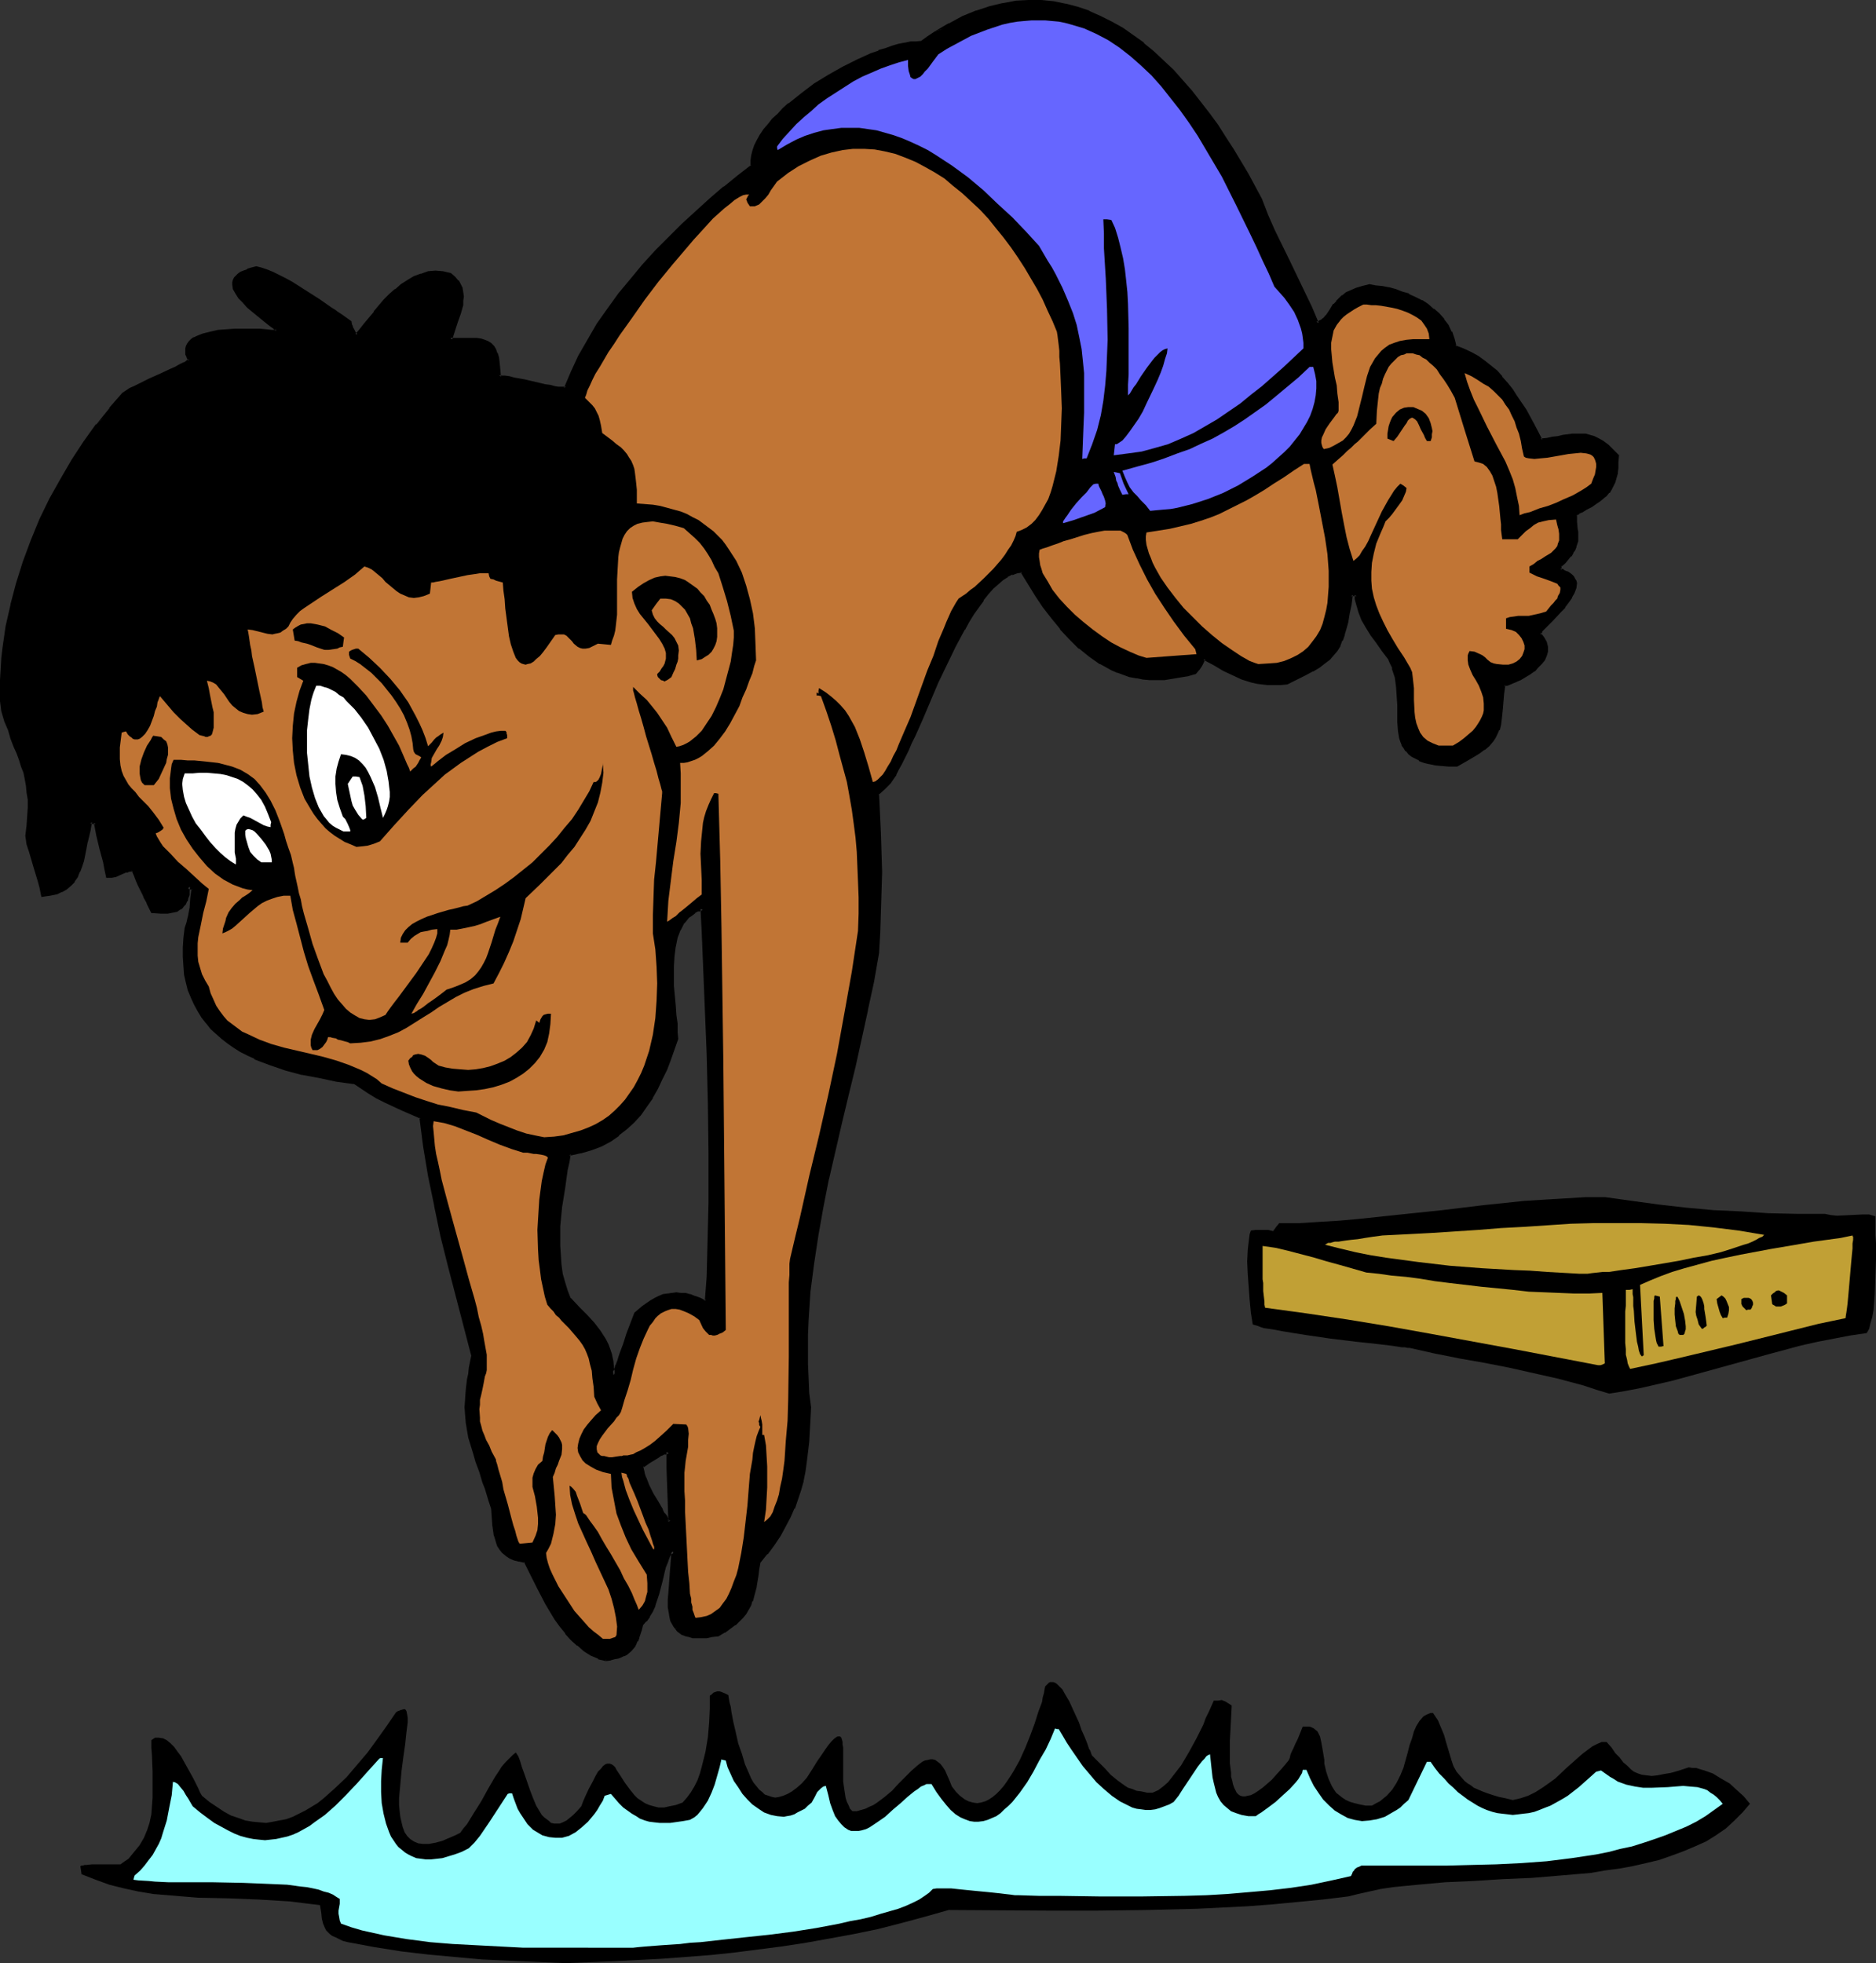
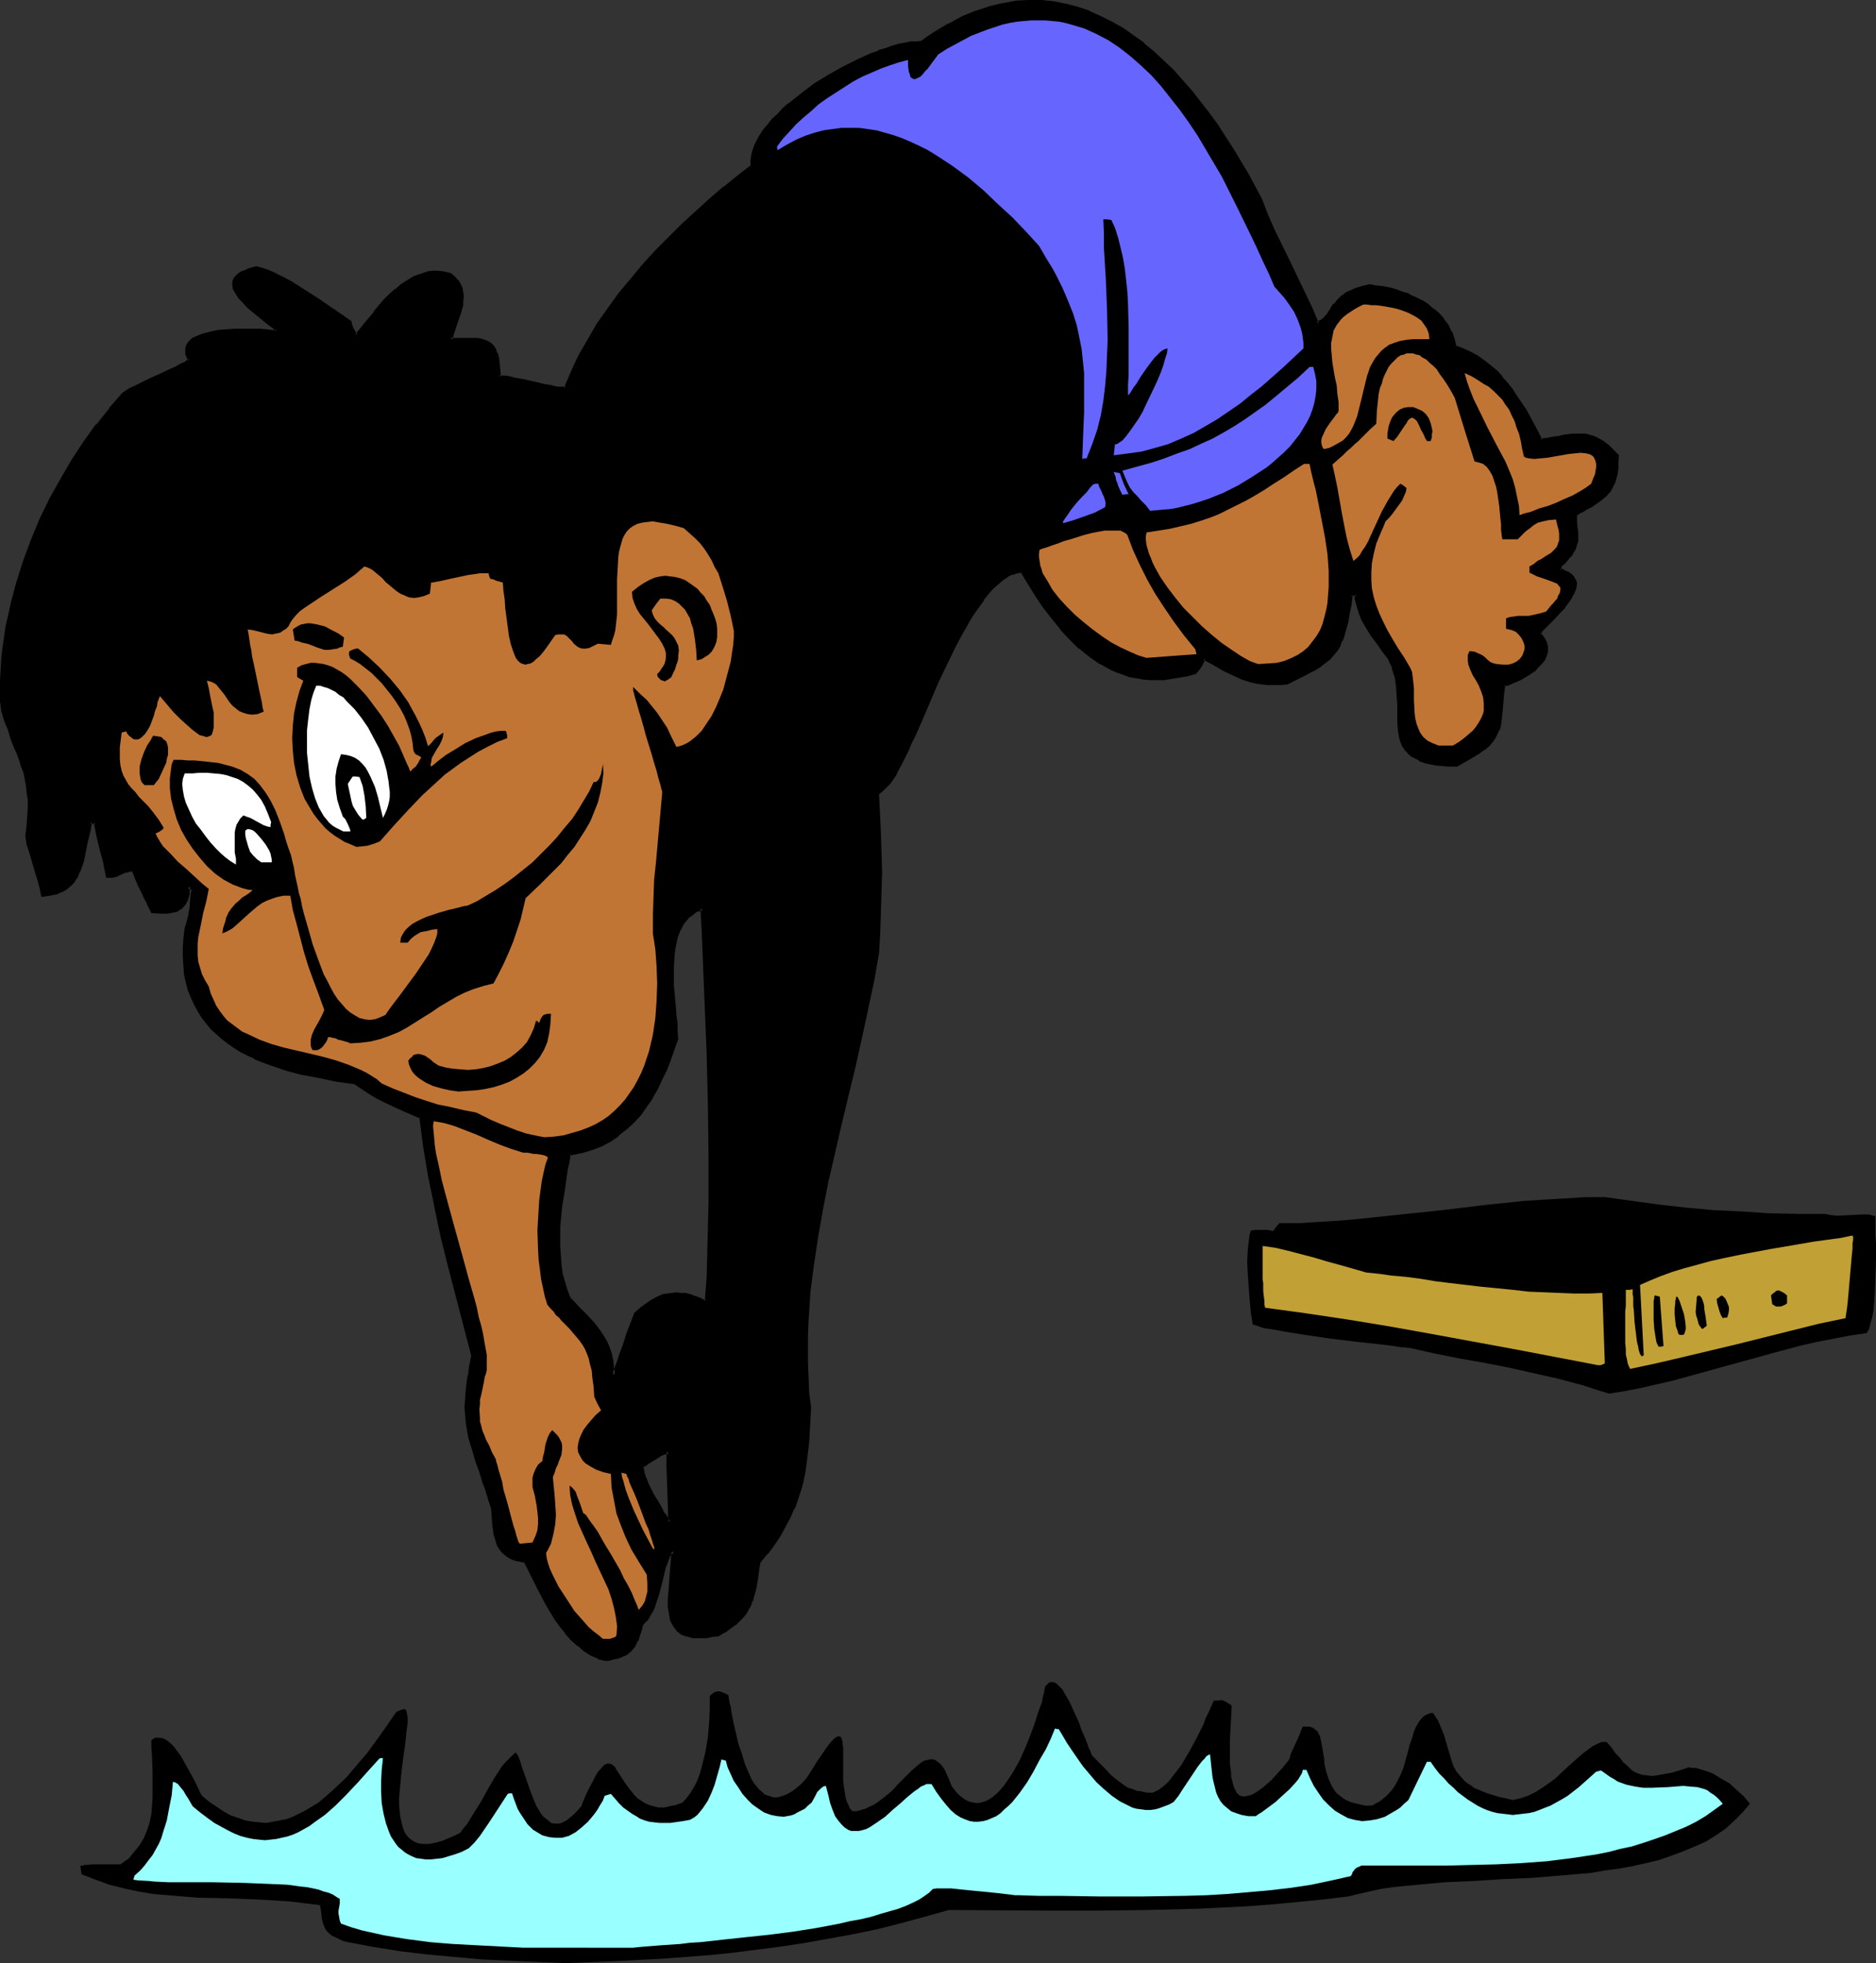
<svg xmlns="http://www.w3.org/2000/svg" xmlns:ns1="http://sodipodi.sourceforge.net/DTD/sodipodi-0.dtd" xmlns:ns2="http://www.inkscape.org/namespaces/inkscape" version="1.0" width="129.852mm" height="135.887mm" id="svg45" ns1:docname="Diving In 08.wmf">
  <rect width="100%" height="100%" fill="#333333" stroke="none" />
  <ns1:namedview id="namedview45" pagecolor="#ffffff" bordercolor="#000000" borderopacity="0.25" ns2:showpageshadow="2" ns2:pageopacity="0.0" ns2:pagecheckerboard="0" ns2:deskcolor="#d1d1d1" ns2:document-units="mm" />
  <defs id="defs1">
    <pattern id="WMFhbasepattern" patternUnits="userSpaceOnUse" width="6" height="6" x="0" y="0" />
  </defs>
  <path style="fill:#000000;fill-opacity:1;fill-rule:evenodd;stroke:none" d="m 147.864,513.591 -7.272,-0.323 -7.434,-0.323 -7.11,-0.323 -7.11,-0.646 -6.949,-0.646 -6.949,-0.808 -7.11,-1.131 -6.949,-1.293 -1.293,-0.323 -0.97,-0.485 -0.97,-0.485 -0.808,-0.323 -0.646,-0.485 -0.485,-0.485 -0.485,-0.485 -0.323,-0.646 -0.485,-1.131 -0.323,-1.293 -0.162,-1.616 -0.323,-1.939 -4.04,-0.485 -3.878,-0.485 -8.08,-0.485 -8.08,-0.323 -7.918,-0.162 -3.878,-0.323 -3.878,-0.323 -3.878,-0.323 -3.878,-0.646 -3.717,-0.808 -3.878,-0.97 -3.555,-1.293 -3.717,-1.454 -0.162,-1.131 -0.162,-0.97 0.323,-0.162 h 0.323 l 0.485,-0.162 h 0.485 l 1.454,-0.162 h 1.616 5.818 l 1.131,-0.808 0.97,-0.646 1.454,-1.778 1.454,-1.778 1.131,-1.939 0.808,-1.939 0.646,-1.939 0.485,-2.263 0.162,-2.101 0.162,-2.263 v -2.263 -4.525 l -0.162,-4.202 -0.162,-2.101 v -1.939 l 0.485,-0.323 0.485,-0.323 h 0.97 l 1.131,0.162 0.97,0.485 0.97,0.808 0.97,0.97 0.808,1.131 0.97,1.293 1.616,2.909 1.616,2.909 0.646,1.293 0.646,1.293 0.485,1.131 0.485,0.808 1.939,1.616 1.939,1.293 1.939,1.293 1.778,0.97 1.939,0.646 1.778,0.646 1.939,0.323 1.778,0.162 1.778,0.162 1.778,-0.323 1.616,-0.323 1.778,-0.323 1.778,-0.646 1.616,-0.808 1.616,-0.808 1.616,-0.97 1.616,-0.97 1.616,-1.293 2.909,-2.586 3.07,-2.909 2.747,-3.232 2.747,-3.232 2.586,-3.555 2.424,-3.394 2.424,-3.555 0.485,-0.323 0.485,-0.162 0.323,-0.162 h 0.162 l 0.485,-0.162 h 0.485 l 0.323,0.485 0.162,0.808 0.162,0.97 v 1.131 l -0.162,1.293 -0.162,1.293 -0.162,1.454 -0.162,1.616 -0.485,3.394 -0.485,3.717 -0.323,3.555 -0.323,3.555 v 1.778 l 0.162,1.616 0.162,1.454 0.323,1.454 0.323,1.293 0.485,1.293 0.646,0.97 0.808,0.808 0.97,0.646 1.131,0.485 1.293,0.162 h 1.454 l 1.778,-0.323 1.778,-0.485 1.131,-0.485 1.131,-0.485 1.131,-0.485 1.293,-0.646 0.808,-1.131 0.97,-1.131 1.778,-2.909 1.939,-3.071 1.778,-3.232 1.778,-3.071 0.97,-1.454 0.808,-1.293 0.97,-1.131 0.97,-0.97 0.97,-0.97 0.808,-0.646 0.323,0.485 0.323,0.485 0.485,1.293 0.485,1.616 0.646,1.778 1.454,4.202 0.808,2.101 0.808,1.939 0.97,1.616 0.485,0.808 0.646,0.646 0.646,0.485 0.646,0.485 0.485,0.485 0.808,0.162 h 0.808 0.646 l 0.808,-0.323 0.97,-0.485 0.808,-0.646 0.97,-0.808 0.97,-0.97 1.131,-1.293 0.485,-1.293 0.485,-1.131 0.97,-2.101 0.97,-1.778 0.808,-1.616 0.646,-1.131 0.808,-0.808 0.485,-0.646 0.646,-0.485 0.485,-0.162 h 0.646 l 0.485,0.162 0.485,0.323 0.485,0.485 0.323,0.646 0.97,1.454 1.131,1.778 1.293,1.778 1.293,1.616 0.808,0.808 0.97,0.646 0.97,0.646 1.131,0.485 1.131,0.323 1.293,0.323 h 1.454 l 1.454,-0.323 1.616,-0.323 1.778,-0.646 1.131,-1.293 0.97,-1.293 0.97,-1.616 0.808,-1.616 0.646,-1.778 0.485,-1.778 0.97,-3.879 0.646,-3.879 0.323,-3.879 0.162,-3.555 v -3.394 l 0.485,-0.323 0.485,-0.485 0.485,-0.162 0.485,-0.162 h 0.646 l 0.485,0.162 0.808,0.323 0.97,0.485 0.162,0.97 0.162,0.97 0.323,1.131 0.162,1.293 0.485,2.586 0.646,2.747 0.646,2.909 0.97,2.747 0.808,2.747 1.131,2.586 0.485,1.131 0.646,1.131 0.808,0.97 0.646,0.808 0.808,0.646 0.646,0.646 0.97,0.323 0.97,0.323 0.808,0.162 0.97,-0.162 1.131,-0.323 1.131,-0.485 1.131,-0.646 1.293,-0.97 1.293,-1.131 1.293,-1.454 1.454,-2.263 1.293,-2.101 1.131,-1.616 0.97,-1.454 0.808,-1.131 0.808,-0.97 0.646,-0.646 0.646,-0.485 0.323,-0.162 h 0.485 0.162 l 0.323,0.323 0.162,0.485 0.162,0.646 v 0.646 l 0.162,0.808 v 6.464 2.424 l 0.323,2.263 0.323,2.101 0.323,0.97 0.485,0.97 0.323,0.808 0.646,0.646 h 1.131 l 1.131,-0.323 1.131,-0.323 0.97,-0.485 1.131,-0.485 0.97,-0.646 1.939,-1.454 1.939,-1.616 1.616,-1.778 1.778,-1.778 1.616,-1.616 1.454,-1.293 0.808,-0.646 0.646,-0.485 0.646,-0.323 0.808,-0.162 0.646,-0.162 h 0.646 l 0.646,0.162 0.646,0.485 0.646,0.485 0.646,0.808 0.646,0.97 0.485,1.131 0.646,1.454 0.646,1.616 1.131,1.454 0.97,0.97 1.293,0.97 0.97,0.485 1.131,0.323 1.131,0.162 0.97,-0.162 1.131,-0.323 0.97,-0.485 0.97,-0.646 0.97,-0.808 0.97,-0.97 0.97,-1.131 0.808,-1.131 0.97,-1.454 0.808,-1.293 1.616,-2.909 1.454,-3.232 1.293,-3.232 1.131,-3.071 0.97,-3.071 0.485,-1.293 0.485,-1.293 0.162,-1.131 0.323,-1.131 0.162,-0.97 0.162,-0.808 0.485,-0.485 0.485,-0.485 0.323,-0.162 h 0.485 0.323 l 0.485,0.162 0.485,0.323 0.485,0.485 0.97,0.97 0.808,1.454 0.97,1.616 0.808,1.778 1.778,3.879 0.646,1.939 0.808,1.778 0.323,0.808 0.323,0.808 0.485,1.454 0.323,0.485 0.162,0.485 0.162,0.485 0.162,0.323 3.394,3.394 1.454,1.616 1.778,1.454 1.778,1.293 0.97,0.646 1.131,0.323 1.131,0.485 1.293,0.162 1.454,0.323 h 1.454 l 1.454,-0.646 1.293,-0.97 1.293,-1.131 1.131,-1.454 1.131,-1.454 1.131,-1.454 2.101,-3.555 1.939,-3.555 1.778,-3.555 0.646,-1.778 0.808,-1.616 0.646,-1.454 0.646,-1.454 h 0.646 0.485 l 0.97,-0.162 0.323,0.162 0.485,0.162 0.808,0.485 0.97,0.646 -0.162,3.232 -0.162,3.071 -0.162,3.071 v 2.909 2.747 l 0.323,2.586 v 0.97 l 0.323,1.131 0.162,0.808 0.323,0.97 0.323,0.646 0.323,0.646 0.485,0.485 0.485,0.323 0.646,0.162 h 0.646 l 0.646,-0.162 0.808,-0.162 0.97,-0.485 0.97,-0.646 1.131,-0.808 1.131,-0.97 1.293,-1.131 1.293,-1.454 1.454,-1.616 1.616,-1.939 0.323,-0.646 0.162,-0.808 0.323,-0.808 0.485,-0.97 0.485,-1.131 0.646,-1.293 0.646,-1.616 0.646,-1.616 h 0.97 0.808 l 0.485,0.162 0.646,0.323 0.97,0.808 0.323,0.646 0.323,0.646 0.323,1.454 0.323,1.778 0.323,1.939 0.162,0.97 v 0.97 l 0.485,2.101 0.646,1.939 0.808,1.778 0.485,0.808 0.646,0.97 0.808,0.646 0.808,0.646 0.97,0.646 1.131,0.485 1.131,0.323 1.293,0.323 1.616,0.323 h 1.616 l 1.131,-0.646 0.97,-0.485 0.97,-0.808 0.808,-0.646 1.454,-1.616 1.131,-1.778 0.97,-1.939 0.808,-1.939 1.131,-4.04 0.485,-1.939 0.646,-1.778 0.485,-1.778 0.646,-1.454 0.808,-1.293 0.97,-1.131 0.485,-0.323 0.646,-0.323 0.808,-0.323 h 0.646 l 1.293,1.939 0.808,1.939 0.808,1.939 0.485,1.778 0.485,1.616 0.485,1.616 0.485,1.616 0.485,1.454 0.808,1.454 0.97,1.131 1.131,1.293 0.808,0.646 0.808,0.485 0.808,0.646 1.131,0.485 1.131,0.485 1.293,0.485 1.454,0.485 1.616,0.485 1.616,0.323 1.939,0.485 2.101,-0.485 1.939,-0.646 1.939,-0.97 1.778,-1.131 1.616,-1.131 1.778,-1.293 2.909,-2.747 2.909,-2.586 1.293,-1.131 1.293,-0.97 1.293,-0.97 1.293,-0.646 1.131,-0.485 h 1.293 l 1.293,1.454 0.97,1.454 1.131,1.131 0.97,1.293 0.97,0.808 0.97,0.97 0.808,0.646 1.131,0.485 0.97,0.323 1.293,0.162 1.293,0.162 1.454,-0.162 1.616,-0.323 1.939,-0.323 2.262,-0.646 2.424,-0.808 0.97,0.162 h 0.97 l 0.97,0.323 1.131,0.323 2.262,0.808 2.101,1.293 2.262,1.293 1.939,1.778 1.778,1.616 1.616,1.939 -1.939,2.263 -2.101,2.101 -2.262,2.101 -2.586,1.778 -2.586,1.616 -2.909,1.293 -3.07,1.293 -3.07,1.131 -3.232,1.131 -3.394,0.808 -3.555,0.808 -3.555,0.646 -3.717,0.485 -3.717,0.646 -7.595,0.646 -7.757,0.646 -7.595,0.323 -7.595,0.485 -7.434,0.323 -3.555,0.323 -3.555,0.323 -3.394,0.323 -3.232,0.323 -3.232,0.485 -2.909,0.646 -2.909,0.646 -2.586,0.646 -6.626,0.808 -6.626,0.646 -6.787,0.646 -6.464,0.485 -13.09,0.646 -13.09,0.323 -12.928,0.162 h -13.09 l -25.856,-0.162 -6.302,1.778 -5.979,1.616 -6.302,1.616 -6.302,1.293 -6.141,1.131 -6.302,1.131 -6.302,0.97 -6.302,0.808 -6.302,0.808 -6.141,0.646 -12.766,0.97 -12.605,0.646 z" id="path1" />
  <path style="fill:#99ffff;fill-opacity:1;fill-rule:evenodd;stroke:none" d="m 136.875,509.55 -6.141,-0.323 -12.282,-0.646 -5.979,-0.485 -6.141,-0.808 -5.818,-0.97 -2.909,-0.646 -2.909,-0.646 -2.747,-0.808 -2.747,-0.97 -0.323,-0.808 -0.162,-0.97 -0.162,-0.808 v -0.808 l 0.323,-1.778 v -0.646 -0.646 l -0.808,-0.485 -0.97,-0.646 -1.131,-0.485 -1.293,-0.323 -1.293,-0.485 -1.454,-0.323 -1.616,-0.323 -1.616,-0.162 -3.555,-0.485 -3.717,-0.162 -3.878,-0.162 -4.04,-0.162 -8.242,-0.162 h -7.757 -3.555 l -3.394,-0.162 -1.616,-0.162 -2.747,-0.162 -1.293,-0.162 0.162,-0.646 0.162,-0.485 1.454,-1.293 1.131,-1.293 0.97,-1.293 1.131,-1.454 0.808,-1.454 0.808,-1.454 0.646,-1.454 0.485,-1.616 0.97,-3.071 0.646,-3.394 0.646,-3.232 0.323,-3.555 0.162,0.162 h 0.323 l 0.808,0.485 0.646,0.808 0.808,0.97 0.646,1.131 0.646,0.97 0.646,1.131 0.485,0.808 1.939,1.616 1.939,1.454 1.778,1.293 1.778,0.97 1.778,0.97 1.616,0.808 1.616,0.646 1.778,0.485 1.616,0.323 1.454,0.162 1.616,0.162 1.454,-0.162 1.454,-0.162 1.454,-0.323 1.454,-0.323 1.454,-0.485 1.454,-0.646 1.454,-0.808 1.454,-0.808 1.293,-0.97 2.747,-1.939 2.747,-2.424 2.747,-2.747 2.909,-3.071 2.747,-3.071 3.07,-3.394 0.323,-0.162 h 0.646 l -0.323,3.071 -0.162,2.909 v 2.909 l 0.162,2.909 0.485,2.747 0.646,2.586 0.808,2.263 0.485,1.131 0.646,0.97 0.646,0.97 0.646,0.808 0.808,0.646 0.97,0.808 0.808,0.485 0.97,0.485 1.131,0.485 1.293,0.162 1.131,0.162 h 1.454 l 1.454,-0.162 1.454,-0.162 1.616,-0.485 1.616,-0.485 1.778,-0.646 1.939,-0.97 1.454,-1.454 1.454,-1.778 2.424,-3.555 2.424,-3.717 2.424,-3.717 0.485,-0.162 h 0.646 l 0.485,1.454 0.485,1.293 0.485,1.293 0.646,1.131 0.646,0.97 0.646,0.97 0.646,0.97 0.646,0.646 0.808,0.808 0.808,0.485 0.808,0.485 0.808,0.485 1.778,0.485 1.616,0.162 h 1.778 l 1.778,-0.485 1.778,-0.97 1.616,-1.293 1.616,-1.454 0.808,-0.97 0.808,-0.97 0.808,-1.131 0.646,-1.131 0.808,-1.293 0.485,-1.293 1.616,-0.485 1.131,1.293 0.97,1.131 1.131,1.131 1.131,0.808 1.131,0.808 1.131,0.646 0.97,0.646 1.293,0.485 1.131,0.323 1.293,0.162 1.454,0.162 h 1.293 1.454 l 3.394,-0.485 1.778,-0.323 1.131,-0.646 0.808,-0.646 0.808,-0.97 0.646,-0.808 1.293,-1.939 0.97,-2.101 0.808,-2.101 1.293,-4.525 0.485,-2.101 0.323,0.162 h 0.162 l 0.646,0.162 0.485,1.778 0.808,1.778 0.808,1.778 1.131,1.616 1.131,1.778 1.293,1.454 1.293,1.293 1.616,1.131 1.454,0.97 1.778,0.646 1.616,0.323 1.778,0.162 0.808,-0.162 0.97,-0.162 0.97,-0.323 0.808,-0.485 0.97,-0.485 0.97,-0.485 0.808,-0.808 0.97,-0.808 0.808,-1.454 0.646,-1.293 0.485,-0.485 0.485,-0.485 0.646,-0.485 0.646,-0.162 0.646,2.424 0.485,2.101 0.646,1.778 0.646,1.616 0.808,1.131 0.808,0.97 0.808,0.808 0.97,0.646 0.808,0.323 h 0.97 0.97 l 0.808,-0.162 1.131,-0.323 0.97,-0.485 1.939,-1.293 2.101,-1.454 1.939,-1.778 2.101,-1.778 1.778,-1.616 1.778,-1.454 0.97,-0.646 0.808,-0.646 0.808,-0.323 0.646,-0.323 h 0.646 0.646 l 1.293,2.101 1.293,1.778 1.293,1.616 1.131,1.293 1.293,1.131 1.293,0.808 1.131,0.485 1.293,0.485 1.131,0.162 h 1.131 l 1.293,-0.162 1.131,-0.323 1.131,-0.485 1.131,-0.485 1.131,-0.808 0.97,-0.97 1.131,-0.97 0.97,-0.97 1.939,-2.424 1.939,-2.747 1.616,-2.747 1.616,-3.071 1.616,-2.747 1.293,-2.747 1.131,-2.747 0.485,0.162 h 0.485 l 0.97,1.616 1.131,1.939 1.293,1.939 1.454,2.101 1.454,2.101 1.778,2.101 1.778,2.101 1.939,1.778 2.101,1.778 2.101,1.454 2.262,1.131 0.97,0.485 1.131,0.323 1.293,0.162 1.131,0.162 h 1.131 l 1.293,-0.162 1.131,-0.323 1.293,-0.485 1.293,-0.485 1.131,-0.646 0.646,-0.808 0.646,-0.808 1.131,-1.778 2.586,-3.879 1.293,-1.939 1.131,-1.454 0.646,-0.646 0.485,-0.646 0.485,-0.323 0.485,-0.162 0.323,3.071 0.323,2.909 0.323,1.454 0.323,1.293 0.323,1.293 0.485,1.131 0.646,1.131 0.808,0.97 0.97,0.808 0.97,0.808 1.293,0.485 1.454,0.485 1.778,0.323 h 1.939 l 0.646,-0.485 0.808,-0.485 1.778,-1.293 1.939,-1.454 1.939,-1.778 1.778,-1.616 1.616,-1.778 0.646,-0.808 0.485,-0.808 0.485,-0.808 0.162,-0.808 h 0.97 l 0.97,2.263 0.97,1.939 1.293,1.939 1.131,1.616 1.616,1.616 1.454,1.293 1.616,0.97 1.778,0.97 1.778,0.485 1.939,0.323 1.939,-0.162 1.939,-0.323 2.101,-0.646 1.939,-1.131 1.131,-0.646 0.97,-0.646 0.97,-0.97 1.131,-0.97 2.424,-5.01 2.424,-5.01 h 0.97 l 1.131,1.616 1.131,1.454 1.293,1.293 1.131,1.293 1.293,1.131 1.131,1.131 1.293,0.97 1.293,0.97 1.293,0.808 1.293,0.808 1.293,0.646 1.131,0.485 1.454,0.485 1.293,0.323 1.293,0.162 1.454,0.162 1.293,0.162 1.454,-0.162 1.293,-0.162 1.454,-0.162 1.454,-0.323 1.293,-0.485 1.616,-0.646 1.293,-0.485 1.454,-0.808 1.454,-0.808 1.616,-0.97 1.454,-1.131 1.454,-1.131 1.454,-1.293 1.454,-1.293 1.616,-1.454 1.293,-0.323 1.131,0.808 1.131,0.808 1.131,0.646 0.97,0.646 2.262,0.808 2.262,0.485 2.101,0.323 h 2.262 l 4.202,-0.162 1.939,-0.162 2.101,-0.162 1.778,0.162 1.939,0.162 1.778,0.485 0.808,0.323 0.808,0.646 0.808,0.485 0.808,0.646 0.808,0.808 0.808,0.97 -2.262,1.616 -2.262,1.616 -2.424,1.454 -2.586,1.293 -2.747,1.131 -2.747,1.131 -2.747,0.97 -2.909,0.97 -3.07,0.97 -3.07,0.646 -3.07,0.808 -3.232,0.646 -6.464,0.97 -6.464,0.808 -6.626,0.485 -6.626,0.323 -6.464,0.162 -6.302,0.162 h -14.706 -2.747 -5.01 l -0.646,0.323 -0.485,0.162 -0.646,0.485 -0.162,0.323 -0.323,0.323 -0.162,0.485 -0.323,0.646 -5.01,1.131 -5.333,1.131 -5.333,0.808 -5.494,0.646 -5.494,0.485 -5.656,0.485 -5.494,0.323 -5.656,0.162 -11.15,0.162 h -11.15 l -10.827,-0.162 h -5.171 l -5.171,-0.162 h -0.97 l -1.131,-0.162 -1.454,-0.162 -1.293,-0.162 -3.07,-0.323 -3.394,-0.323 -3.232,-0.323 -3.07,-0.323 h -1.293 -2.586 l -0.97,0.162 -0.97,0.97 -1.131,0.808 -1.454,0.97 -1.616,0.808 -1.778,0.808 -2.101,0.808 -2.262,0.646 -2.262,0.646 -2.586,0.808 -2.747,0.646 -2.747,0.485 -2.747,0.646 -5.979,1.131 -6.141,0.97 -6.302,0.808 -6.141,0.646 -5.979,0.646 -5.818,0.646 -2.747,0.162 -2.586,0.323 -2.424,0.162 -2.424,0.162 -2.101,0.162 -2.101,0.162 -1.778,0.162 -1.454,0.162 z" id="path2" />
  <path style="fill:#000000;fill-opacity:1;fill-rule:evenodd;stroke:none" d="m 160.469,359.74 0.162,-0.162 0.162,-0.323 0.162,-0.485 0.323,-0.646 0.162,-0.97 0.485,-0.97 0.323,-0.97 0.323,-1.131 0.485,-1.131 0.323,-1.293 0.97,-2.586 2.101,-5.333 1.939,-1.778 1.939,-1.454 1.131,-0.485 0.97,-0.646 1.131,-0.323 1.131,-0.162 1.131,-0.323 h 1.131 1.131 l 1.293,0.162 1.131,0.323 1.293,0.323 1.131,0.646 1.293,0.646 0.323,-0.162 0.323,-0.162 0.323,-6.303 0.323,-6.464 0.323,-12.929 v -12.929 l -0.162,-12.929 -0.485,-13.09 -0.485,-12.929 -0.485,-12.605 -0.323,-6.303 -0.162,-6.141 -1.131,0.323 -0.97,0.485 -0.808,0.485 -0.808,0.646 -0.646,0.808 -0.646,0.808 -0.646,0.97 -0.485,0.97 -0.646,2.101 -0.646,2.263 -0.323,2.424 -0.162,2.586 v 2.747 l 0.162,2.586 0.323,5.171 0.323,2.424 0.162,2.424 0.162,2.101 v 1.778 l -1.939,5.333 -0.97,2.586 -1.131,2.586 -1.131,2.424 -1.454,2.263 -1.454,2.263 -1.454,2.101 -1.778,1.939 -1.939,1.778 -1.939,1.616 -2.262,1.454 -2.262,1.293 -2.586,1.131 -2.747,0.646 -2.909,0.646 -0.485,2.101 -0.323,2.101 -0.808,4.687 -0.808,5.01 -0.323,5.01 -0.162,2.586 v 2.586 l 0.162,2.424 0.162,2.586 0.485,2.424 0.485,2.263 0.808,2.101 0.808,2.101 2.262,2.263 2.101,2.263 1.778,1.939 1.616,1.939 1.454,2.263 0.485,1.293 0.485,1.293 0.485,1.454 0.323,1.616 0.323,1.616 z m -1.939,74.34 -1.939,-0.485 -1.939,-0.97 -1.616,-0.97 -1.778,-1.454 -1.616,-1.454 -1.454,-1.616 -1.293,-1.939 -1.454,-1.778 -2.424,-3.879 -2.101,-4.04 -0.97,-1.939 -0.97,-1.939 -0.808,-1.616 -0.646,-1.616 -1.616,-0.162 -1.293,-0.485 -1.131,-0.485 -0.97,-0.646 -0.808,-0.646 -0.646,-0.808 -0.485,-0.808 -0.485,-0.97 -0.323,-0.97 -0.162,-1.131 -0.323,-2.263 -0.162,-2.263 -0.162,-2.263 -0.646,-1.939 -0.646,-1.616 -0.485,-1.616 -0.485,-1.616 -0.808,-2.747 -0.97,-2.424 -0.646,-2.424 -0.646,-2.101 -0.646,-1.939 -0.323,-1.939 -0.323,-1.939 -0.162,-1.939 -0.162,-2.101 0.162,-2.101 0.162,-2.424 0.323,-2.747 0.162,-1.454 0.323,-1.454 0.323,-1.616 0.323,-1.778 -4.04,-15.676 -2.101,-7.919 -1.939,-7.757 -1.778,-7.757 -1.454,-7.757 -1.293,-7.757 -0.97,-7.757 -4.848,-1.939 -4.525,-2.101 -2.101,-1.293 -2.262,-1.131 -1.939,-1.293 -1.939,-1.293 -4.525,-0.646 -4.686,-0.808 -4.363,-0.97 -4.202,-1.131 -4.202,-1.454 -3.878,-1.454 -1.778,-0.97 -1.778,-0.97 -1.778,-0.97 -1.616,-1.131 -1.454,-1.131 -1.616,-1.293 -1.293,-1.293 -1.131,-1.454 -1.131,-1.454 -1.131,-1.616 -0.97,-1.778 -0.646,-1.778 -0.808,-1.778 -0.485,-2.101 -0.485,-2.101 -0.323,-2.101 -0.162,-2.424 v -2.424 l 0.323,-2.424 0.323,-2.747 0.323,-1.293 0.323,-1.454 0.646,-2.424 0.162,-2.424 0.162,-2.586 -0.485,-0.323 -0.646,-0.323 -0.162,1.131 v 0.97 l -0.323,0.808 -0.162,0.808 -0.323,0.646 -0.485,0.646 -0.485,0.485 -0.485,0.323 -0.646,0.323 -0.808,0.162 -1.454,0.323 h -1.939 l -2.101,-0.162 -0.646,-1.293 -0.323,-0.808 -0.323,-0.323 -0.162,-0.646 -0.323,-0.646 -0.485,-0.646 -0.323,-0.808 -0.323,-0.808 -0.485,-0.97 -0.485,-1.131 -0.646,-1.293 -0.646,-1.454 h -0.97 l -0.808,0.323 -1.616,0.646 -1.454,0.485 -0.808,0.162 h -0.97 l -0.323,-1.778 -0.323,-1.939 -0.97,-3.555 -0.808,-3.394 -0.646,-3.394 h -0.646 -0.646 l -0.485,1.778 -0.646,3.394 -0.323,1.616 -0.808,3.232 -0.485,1.454 -0.485,1.454 -0.646,1.131 -0.646,1.293 -0.97,0.97 -0.97,0.808 -1.293,0.808 -1.454,0.485 -1.616,0.485 -1.778,0.162 -0.323,-1.939 -0.485,-1.939 -1.293,-3.717 -1.131,-3.717 -0.485,-2.101 -0.323,-2.101 0.323,-2.747 0.162,-2.424 v -2.263 -2.101 l -0.162,-1.939 -0.162,-1.778 -0.323,-1.616 -0.485,-1.778 -0.485,-1.616 -0.485,-1.616 -0.646,-1.778 -0.808,-1.778 -0.808,-2.101 -0.808,-2.101 -0.808,-2.424 -0.97,-2.586 -0.162,-2.747 v -2.586 -2.747 -2.747 l 0.323,-2.747 0.323,-2.909 0.808,-5.656 1.131,-5.656 1.454,-5.656 1.939,-5.495 2.101,-5.656 2.262,-5.495 2.586,-5.333 2.747,-5.171 2.909,-4.848 3.232,-4.848 3.232,-4.525 3.394,-4.202 3.394,-3.879 0.808,-0.646 1.131,-0.485 0.97,-0.646 1.293,-0.646 2.586,-1.293 2.909,-1.293 2.747,-1.131 1.131,-0.646 1.131,-0.646 0.97,-0.323 0.808,-0.485 0.646,-0.323 0.323,-0.323 -0.485,-0.97 -0.323,-0.646 -0.162,-0.808 0.162,-0.646 0.162,-0.485 0.162,-0.646 0.485,-0.485 0.485,-0.485 0.646,-0.323 0.646,-0.485 1.616,-0.646 1.778,-0.323 2.101,-0.485 2.262,-0.162 2.262,-0.162 2.262,-0.162 h 2.101 l 1.939,0.162 1.778,0.162 h 1.454 l 0.646,0.162 h 0.485 v -0.162 l 0.323,-0.323 -1.131,-0.97 -1.131,-0.808 -2.586,-2.101 -2.747,-2.263 -1.131,-1.131 -1.131,-1.293 -0.808,-1.131 -0.485,-1.131 -0.162,-1.131 v -0.485 l 0.162,-0.485 0.162,-0.485 0.485,-0.485 0.485,-0.485 0.646,-0.323 0.646,-0.485 0.97,-0.323 1.131,-0.323 1.131,-0.323 1.293,0.323 1.293,0.323 1.454,0.646 1.616,0.808 1.778,0.97 1.778,0.97 3.394,2.101 3.555,2.424 1.778,1.131 1.616,0.97 0.808,0.646 0.646,0.485 1.293,0.97 1.293,0.646 0.97,0.808 v 0.646 l 0.323,0.646 0.162,0.485 0.323,0.485 0.323,0.485 0.485,0.646 1.131,-1.454 1.131,-1.454 2.586,-3.071 2.586,-3.071 1.454,-1.454 1.454,-1.293 1.616,-1.293 1.616,-1.131 1.616,-0.808 1.778,-0.808 1.939,-0.485 1.778,-0.162 1.939,0.162 1.939,0.323 0.97,0.97 0.808,0.97 0.646,0.97 0.323,0.97 0.323,0.97 v 0.97 1.131 l -0.162,1.131 -0.646,2.101 -0.646,2.263 -1.616,4.525 h 5.818 l 1.131,0.162 0.97,0.162 0.97,0.323 0.808,0.323 0.808,0.485 0.646,0.485 0.485,0.808 0.323,0.97 0.323,1.131 0.323,1.454 v 1.616 l 0.162,1.939 h 0.646 l 0.97,0.162 0.97,0.162 1.293,0.323 2.586,0.485 2.909,0.646 2.747,0.646 1.131,0.162 1.293,0.162 0.97,0.162 0.808,0.162 h 1.131 l 1.616,-4.202 2.101,-4.202 2.262,-4.202 2.424,-4.04 2.747,-4.04 2.909,-3.879 3.232,-3.879 3.07,-3.717 3.394,-3.717 3.555,-3.555 3.394,-3.394 3.717,-3.394 3.555,-3.232 3.555,-3.071 3.717,-2.909 3.555,-2.747 v -1.293 -1.293 l 0.323,-1.293 0.485,-1.454 0.808,-1.293 0.808,-1.293 0.808,-1.454 1.131,-1.293 1.131,-1.454 1.454,-1.293 1.293,-1.454 1.454,-1.293 3.232,-2.586 3.555,-2.424 3.555,-2.263 3.717,-2.101 3.878,-1.939 3.717,-1.616 1.778,-0.808 1.778,-0.646 1.778,-0.485 1.616,-0.485 1.616,-0.323 1.616,-0.323 1.293,-0.162 h 1.454 l 1.778,-1.293 1.778,-1.131 3.717,-2.263 3.717,-1.778 3.394,-1.454 3.555,-1.293 3.394,-0.808 3.394,-0.485 3.394,-0.162 h 3.232 l 3.07,0.323 3.232,0.646 3.07,0.808 2.909,0.97 3.07,1.293 2.909,1.454 2.747,1.616 2.747,1.939 2.747,2.101 2.586,2.101 2.586,2.424 2.586,2.424 2.424,2.747 2.424,2.747 2.262,2.909 2.262,2.909 2.101,2.909 2.101,3.232 2.101,3.232 3.717,6.464 3.555,6.464 1.778,4.202 1.778,4.04 3.878,7.919 3.878,8.08 1.939,4.04 1.616,4.202 0.808,-0.323 0.646,-0.485 0.646,-0.485 0.485,-0.646 0.97,-1.293 1.131,-1.616 0.646,-0.808 0.646,-0.646 0.808,-0.808 0.97,-0.646 1.293,-0.646 1.293,-0.646 1.616,-0.323 1.778,-0.485 1.616,0.162 1.616,0.323 1.778,0.323 1.778,0.485 1.616,0.485 1.778,0.646 1.778,0.808 1.616,0.97 1.616,0.97 1.454,1.131 1.293,1.131 1.293,1.454 1.131,1.616 0.808,1.616 0.646,1.778 0.646,2.101 1.939,0.646 2.101,0.97 1.778,1.131 1.616,1.131 1.616,1.293 1.616,1.293 1.293,1.454 1.454,1.616 1.293,1.778 1.131,1.616 2.262,3.555 2.262,3.879 2.101,4.04 1.616,-0.162 1.454,-0.323 1.293,-0.162 1.454,-0.323 2.424,-0.323 1.131,-0.162 h 1.131 l 1.131,0.162 1.131,0.162 0.97,0.485 1.131,0.485 1.131,0.808 1.293,0.808 1.131,1.131 1.454,1.454 -0.162,1.616 v 1.616 l -0.162,1.293 -0.323,1.131 -0.323,1.131 -0.323,0.97 -0.485,0.808 -0.646,0.808 -0.646,0.808 -0.808,0.646 -0.97,0.808 -0.97,0.646 -1.131,0.646 -1.131,0.808 -1.454,0.808 -0.646,0.323 -0.808,0.485 0.162,2.101 v 1.616 l 0.162,0.808 v 0.808 1.616 l -0.485,1.454 -0.323,0.646 -0.323,0.808 -0.646,0.808 -0.646,0.808 -0.808,0.97 -1.131,0.97 v 1.131 l 0.97,0.323 0.808,0.323 0.646,0.485 0.485,0.323 0.485,0.485 0.323,0.485 0.162,0.485 0.162,0.485 -0.162,1.131 -0.323,1.293 -0.646,1.131 -0.808,1.293 -0.97,1.293 -1.131,1.131 -2.262,2.424 -0.97,0.97 -0.97,0.97 -0.808,0.808 -0.323,0.808 0.485,0.646 0.485,0.485 0.646,1.131 0.323,1.293 v 0.97 l -0.323,1.131 -0.646,0.97 -0.646,1.131 -0.97,0.808 -0.808,0.97 -1.131,0.808 -2.424,1.293 -1.131,0.646 -1.131,0.485 -1.131,0.323 -0.97,0.162 -0.162,2.424 -0.162,1.939 -0.323,1.778 v 1.616 l -0.323,1.454 -0.162,1.293 -0.323,1.293 -0.485,1.131 -0.646,0.97 -0.646,0.97 -0.808,0.97 -1.131,0.97 -1.293,0.97 -1.616,0.97 -1.939,1.131 -2.262,1.131 h -2.101 l -1.778,-0.162 -1.778,-0.162 -1.454,-0.323 -1.293,-0.323 -1.293,-0.485 -0.97,-0.485 -0.97,-0.485 -0.646,-0.646 -0.646,-0.808 -0.485,-0.646 -0.485,-0.808 -0.323,-0.808 -0.323,-0.97 -0.323,-1.939 -0.162,-2.101 v -2.101 -2.263 l -0.162,-2.424 -0.162,-2.424 -0.485,-2.586 -0.646,-2.424 -0.485,-1.293 -0.646,-1.131 -1.454,-2.263 -1.616,-1.939 -1.293,-2.101 -1.293,-1.939 -1.131,-1.939 -0.97,-2.101 -0.646,-2.263 -0.162,-0.97 v -1.131 h -1.454 l -0.323,2.424 -0.485,2.263 -0.323,2.101 -0.485,1.778 -0.485,1.778 -0.485,1.454 -0.646,1.293 -0.646,1.293 -0.97,1.131 -0.97,1.131 -1.293,0.97 -1.454,0.97 -1.616,1.131 -1.939,0.97 -2.101,1.131 -2.424,1.131 -1.939,0.162 h -1.454 -1.616 l -1.454,-0.162 -1.454,-0.162 -1.293,-0.323 -2.586,-0.808 -2.424,-0.97 -2.424,-1.131 -2.424,-1.454 -2.747,-1.454 -0.323,0.808 -0.485,0.97 -0.808,0.97 -0.808,0.808 -2.101,0.646 -2.101,0.485 -1.939,0.323 -1.939,0.162 h -1.778 -1.939 l -1.778,-0.162 -1.616,-0.323 -1.778,-0.323 -3.07,-0.97 -1.616,-0.808 -1.454,-0.646 -1.454,-0.808 -2.747,-1.939 -2.747,-2.101 -2.424,-2.424 -2.424,-2.586 -2.262,-2.747 -2.101,-2.909 -2.101,-3.071 -3.878,-6.141 h -1.293 l -1.293,0.485 -1.293,0.646 -1.293,0.808 -1.293,1.131 -1.293,1.293 -1.293,1.293 -1.293,1.616 -1.131,1.778 -1.293,1.939 -1.293,1.939 -1.131,2.101 -2.424,4.525 -2.262,4.687 -2.262,4.687 -2.101,4.848 -2.101,4.687 -1.939,4.363 -0.808,1.939 -0.97,1.939 -0.808,1.939 -0.808,1.616 -0.808,1.454 -0.808,1.293 -0.646,1.131 -0.646,0.97 -1.616,1.616 -1.616,1.454 0.485,10.181 0.323,10.343 -0.162,5.171 v 5.333 l -0.323,5.171 -0.323,5.495 -1.293,7.434 -1.454,7.434 -3.394,14.706 -1.778,7.434 -1.778,7.272 -3.394,14.706 -1.454,7.272 -1.293,7.434 -1.131,7.434 -0.808,7.434 -0.646,7.434 v 3.879 l -0.162,3.717 v 3.879 l 0.162,3.717 0.323,3.879 0.323,3.879 -0.162,3.071 -0.162,2.909 -0.162,2.747 -0.323,2.747 -0.323,2.586 -0.323,2.586 -0.485,2.424 -0.646,2.424 -0.808,2.263 -0.808,2.424 -0.97,2.263 -1.293,2.424 -1.454,2.263 -1.454,2.424 -1.939,2.424 -1.939,2.586 -0.323,1.616 -0.162,1.616 -0.485,2.909 -0.646,2.586 -0.323,1.131 -0.485,1.131 -0.485,1.131 -0.646,0.97 -0.808,0.97 -0.97,0.97 -0.97,0.97 -1.293,0.97 -1.454,0.97 -1.616,0.808 -1.454,0.323 -1.454,0.162 h -1.293 -1.131 -1.131 l -0.97,-0.162 -0.808,-0.323 -0.808,-0.323 -0.646,-0.485 -0.646,-0.323 -0.485,-0.646 -0.485,-0.646 -0.646,-1.293 -0.323,-1.616 -0.323,-1.778 v -1.939 l 0.162,-1.939 v -2.101 l 0.485,-4.363 0.323,-4.363 -0.646,0.485 -0.485,0.646 -0.485,0.808 -0.323,0.97 -0.323,1.131 -0.323,1.293 -0.323,1.454 -0.485,1.454 -0.808,2.909 -0.97,3.071 -0.646,1.454 -0.646,1.293 -0.97,1.293 -0.97,1.131 -0.323,1.131 -0.323,1.131 -0.323,0.808 -0.323,0.97 -0.323,0.646 -0.323,0.646 -0.97,1.131 -0.97,0.808 -0.646,0.485 -0.808,0.162 -0.808,0.323 -0.97,0.323 -0.97,0.162 z m 16.322,-35.877 h 0.485 l -0.162,-4.848 -0.162,-4.687 -0.162,-4.525 v -4.363 l -1.131,0.323 -0.485,0.323 -0.646,0.162 -0.646,0.485 -0.97,0.485 -0.646,0.485 -0.646,0.485 -0.808,0.485 -0.808,0.485 v 0.646 0.808 l 0.323,0.808 0.323,0.97 0.808,1.939 1.131,2.263 1.131,2.263 1.293,1.939 0.485,0.97 0.485,0.808 0.485,0.646 z" id="path3" />
  <path style="fill:#000000;fill-opacity:1;fill-rule:evenodd;stroke:none" d="m 160.145,361.033 0.808,-1.131 0.162,-0.485 0.323,-0.646 -0.162,0.162 0.323,-0.646 v -0.162 l 0.323,-0.808 v 0.162 l 0.323,-0.97 v -0.162 l 0.323,-0.97 0.485,-1.131 0.323,-1.131 0.485,-1.293 0.97,-2.586 1.939,-5.495 v 0.323 l 1.939,-1.778 v 0 l 1.939,-1.293 h -0.162 l 1.131,-0.646 0.97,-0.485 v 0 l 1.131,-0.323 1.131,-0.323 h -0.162 l 1.131,-0.162 v 0 h 1.131 1.131 v 0 l 1.131,0.162 1.293,0.162 h -0.162 l 1.293,0.485 h -0.162 l 1.293,0.485 1.454,0.646 0.485,-0.162 0.485,-0.162 0.485,-6.626 0.323,-6.464 0.323,-12.929 v -12.929 l -0.323,-12.929 -0.323,-13.09 -1.293,-31.837 -0.323,-6.788 -1.616,0.485 v 0.162 l -0.97,0.323 v 0 l -0.97,0.646 -0.808,0.646 v 0 l -0.646,0.808 h -0.162 l -0.646,0.97 v 0 l -0.485,0.97 -0.485,0.808 v 0.162 l -0.808,2.101 -0.485,2.263 v 0.162 l -0.323,2.424 -0.323,2.586 v 2.747 l 0.162,2.586 v 0 l 0.323,5.333 0.323,2.424 0.162,2.263 v 0 l 0.162,2.101 v 1.778 -0.162 l -1.778,5.333 v 0 l -0.97,2.586 -1.131,2.424 -1.293,2.424 -1.293,2.424 v 0 l -1.454,2.263 -1.616,2.101 0.162,-0.162 -1.778,1.939 -1.939,1.939 v 0 l -1.939,1.454 v 0 l -2.101,1.454 v 0 l -2.262,1.293 -2.586,0.97 v 0 l -2.747,0.808 h 0.162 l -3.394,0.646 -0.323,2.263 -0.485,2.263 -0.808,4.687 -0.646,4.848 -0.485,5.171 v 0 2.586 2.586 2.424 0.162 l 0.323,2.424 0.323,2.424 v 0 l 0.485,2.424 0.808,2.101 v 0 l 0.97,2.263 2.262,2.263 2.101,2.263 1.778,1.939 v -0.162 l 1.616,2.101 1.293,2.263 v -0.162 l 0.646,1.293 h -0.162 l 0.646,1.293 0.323,1.454 v 0 l 0.323,1.454 0.323,1.778 0.323,3.071 0.808,-1.293 -0.323,-1.939 -0.162,-1.778 -0.323,-1.454 v -0.162 l -0.485,-1.454 -0.485,-1.293 v 0 l -0.646,-1.293 v 0 l -1.454,-2.263 -1.616,-2.101 v 0 l -1.778,-1.939 -2.101,-2.101 -2.262,-2.424 v 0.162 l -0.808,-2.101 v 0 l -0.646,-2.101 -0.646,-2.263 v 0 l -0.323,-2.424 -0.162,-2.424 v 0 l -0.162,-2.424 v -2.586 -2.586 0 l 0.485,-5.01 0.808,-5.01 0.646,-4.687 0.485,-2.101 0.323,-2.101 -0.323,0.485 2.909,-0.646 h 0.162 l 2.747,-0.808 v 0 l 2.586,-0.97 2.424,-1.293 v 0 l 2.101,-1.454 v -0.162 l 2.101,-1.616 v 0 l 1.939,-1.778 1.778,-1.939 v 0 l 1.454,-2.101 1.616,-2.263 v -0.162 l 1.293,-2.263 1.131,-2.424 1.293,-2.586 0.97,-2.586 v 0 l 1.939,-5.495 -0.162,-1.778 v -2.101 -0.162 l -0.323,-2.263 -0.162,-2.424 -0.485,-5.171 v 0 -2.586 -2.747 0.162 l 0.162,-2.586 0.323,-2.586 v 0.162 l 0.485,-2.424 0.808,-2.101 v 0.162 l 0.485,-0.97 0.485,-0.97 v 0.162 l 0.646,-0.808 v 0 l 0.646,-0.808 -0.162,0.162 0.97,-0.646 0.808,-0.646 h -0.162 l 0.97,-0.485 v 0.162 l 1.131,-0.485 -0.646,-0.323 0.323,6.141 1.293,31.837 0.323,13.09 0.162,12.929 v 12.929 l -0.323,12.929 -0.162,6.464 -0.485,6.303 0.323,-0.323 h -0.323 l -0.323,0.162 h 0.485 l -1.293,-0.646 -1.293,-0.485 h -0.162 l -1.131,-0.485 h -0.162 l -1.131,-0.323 h -1.293 v 0 l -1.131,-0.162 -1.131,0.162 h -0.162 l -0.97,0.162 h -0.162 l -1.131,0.162 -1.131,0.485 v 0 l -0.97,0.485 -1.131,0.646 v 0 l -2.101,1.454 v 0 l -2.101,1.778 -2.101,5.495 -0.808,2.586 -0.485,1.293 -0.485,1.293 -0.323,0.97 -0.323,1.131 v -0.162 l -0.323,0.97 -0.162,0.162 -0.162,0.808 v -0.162 l -0.162,0.646 -0.162,0.162 -0.162,0.485 0.162,-0.162 -0.323,0.323 v 0.323 l 0.808,0.162 z" id="path4" />
  <path style="fill:#000000;fill-opacity:1;fill-rule:evenodd;stroke:none" d="m 158.368,433.756 h 0.162 l -1.778,-0.646 v 0.162 l -1.778,-0.97 v 0 l -1.778,-1.131 v 0.162 l -1.616,-1.454 v 0 l -1.616,-1.454 -1.454,-1.616 h 0.162 l -1.454,-1.778 -1.293,-1.939 -2.424,-3.879 v 0 l -2.262,-4.04 -0.97,-1.778 -0.808,-1.939 -0.808,-1.616 -0.97,-1.778 -1.778,-0.323 h 0.162 l -1.293,-0.485 v 0.162 l -1.131,-0.485 h 0.162 l -0.97,-0.646 v 0 l -0.808,-0.646 v 0.162 l -0.646,-0.97 -0.485,-0.808 v 0.162 l -0.323,-0.97 v 0 l -0.323,-0.97 -0.162,-1.131 v 0 l -0.323,-2.101 -0.162,-2.424 -0.323,-2.101 -0.485,-1.939 -0.646,-1.778 -0.485,-1.616 -0.485,-1.454 -0.97,-2.909 -0.808,-2.424 -0.808,-2.263 -0.646,-2.101 -0.485,-2.101 v 0 l -0.323,-1.939 -0.323,-1.778 -0.323,-1.939 v 0 -2.101 -2.101 0 l 0.323,-2.424 0.323,-2.586 0.162,-1.454 0.323,-1.616 0.323,-1.616 0.323,-1.778 -6.141,-23.595 -1.939,-7.919 -1.778,-7.757 v 0 l -1.454,-7.757 -1.293,-7.757 -1.131,-7.919 -5.01,-2.101 -4.525,-2.101 -2.101,-1.131 -2.101,-1.131 v 0 l -1.939,-1.293 -1.939,-1.454 -4.848,-0.646 -4.525,-0.808 -4.363,-0.97 v 0 l -4.363,-1.131 -4.04,-1.293 v 0 l -3.878,-1.616 v 0 l -1.778,-0.808 -1.778,-0.97 v 0 l -1.616,-0.97 -1.616,-1.131 -1.616,-1.293 0.162,0.162 -1.616,-1.293 -1.293,-1.293 -1.131,-1.454 v 0 l -1.131,-1.454 -0.97,-1.616 v 0.162 l -0.97,-1.778 -0.808,-1.778 v 0 l -0.646,-1.778 -0.646,-1.939 v 0 l -0.323,-2.101 -0.323,-2.263 v 0.162 l -0.162,-2.424 v -2.424 0.162 l 0.162,-2.586 0.323,-2.586 v 0 l 0.485,-1.454 0.323,-1.293 v 0 l 0.485,-2.586 0.323,-2.424 0.162,-2.909 -0.808,-0.323 -1.293,-0.485 v 1.616 l -0.162,0.97 v -0.162 l -0.162,0.808 -0.323,0.808 v 0 l -0.162,0.646 v -0.162 l -0.485,0.646 -0.485,0.485 v -0.162 l -0.485,0.485 h 0.162 l -0.646,0.323 v -0.162 l -0.646,0.162 v 0 l -1.616,0.323 h 0.162 -1.939 0.162 l -2.262,-0.162 0.323,0.323 -0.97,-2.101 -0.162,-0.485 -0.646,-1.131 -0.323,-0.646 -0.485,-0.808 -0.323,-0.808 -0.485,-0.97 -0.485,-1.131 -0.646,-1.293 -0.646,-1.778 h -1.293 l -0.97,0.323 v 0 l -1.616,0.646 v 0 l -1.454,0.646 h 0.162 l -0.97,0.162 h 0.162 -0.97 l 0.485,0.323 -0.323,-1.939 -0.485,-1.778 v -0.162 l -0.808,-3.394 -0.808,-3.394 v 0 l -0.808,-3.717 -0.97,-0.162 h -0.97 l -0.485,2.101 v 0 l -0.808,3.394 v 0.162 l -0.323,1.616 v 0 l -0.808,3.071 -0.485,1.454 -0.485,1.454 0.162,-0.162 -0.646,1.293 v 0 l -0.808,1.131 h 0.162 l -0.97,0.97 -0.97,0.808 v 0 l -1.131,0.646 v 0 l -1.454,0.646 h 0.162 l -1.778,0.323 h 0.162 l -1.939,0.162 0.646,0.485 -0.323,-2.101 v 0 l -0.485,-1.939 -1.293,-3.717 -1.131,-3.717 -0.485,-2.101 v 0.162 l -0.323,-2.101 v 0.162 l 0.323,-2.747 v -0.162 l 0.162,-2.424 v -2.263 -2.101 L 7.918,207.182 7.757,205.404 v 0 l -0.485,-1.778 -0.323,-1.616 -0.485,-1.778 -0.646,-1.616 -0.646,-1.778 v 0 L 4.363,195.061 h 0.162 l -0.808,-2.101 -0.808,-2.101 -0.808,-2.424 -0.97,-2.586 v 0 l -0.162,-2.586 v 0 l -0.162,-2.586 v -2.747 l 0.162,-2.747 0.162,-2.747 v 0 l 0.323,-2.747 0.97,-5.656 1.131,-5.656 v 0 l 1.454,-5.656 1.939,-5.656 1.939,-5.495 v 0 l 2.262,-5.495 2.586,-5.171 2.747,-5.171 v 0 l 3.07,-5.01 3.07,-4.687 3.232,-4.525 v 0 l 3.394,-4.202 -4.04,3.717 h -0.162 l -3.232,4.525 -3.07,4.687 -2.909,5.01 v 0 l -2.909,5.171 -2.586,5.333 -2.262,5.495 v 0 l -2.101,5.656 -1.778,5.656 -1.454,5.495 v 0.162 l -1.293,5.656 -0.808,5.656 -0.323,2.747 v 0.162 L 0.162,175.183 0,177.931 v 2.747 2.586 0.162 l 0.323,2.586 0.808,2.747 0.97,2.263 0.646,2.263 0.808,2.101 v 0 l 0.808,1.778 v 0 l 0.646,1.778 0.485,1.616 0.646,1.616 0.323,1.616 0.323,1.778 v 0 l 0.162,1.778 0.323,1.939 v -0.162 2.101 l -0.162,2.263 -0.162,2.424 v 0 l -0.323,2.747 0.323,2.263 v 0 l 0.646,1.939 1.131,3.879 1.131,3.717 0.485,1.778 v 0 l 0.485,2.424 2.262,-0.323 v 0 l 1.616,-0.323 h 0.162 l 1.293,-0.646 h 0.162 l 1.131,-0.646 1.131,-0.97 0.97,-0.97 v -0.162 l 0.808,-1.131 v 0 l 0.485,-1.293 0.162,-0.162 0.485,-1.293 0.485,-1.454 0.646,-3.232 v 0 l 0.323,-1.778 v 0.162 l 0.808,-3.394 v -0.162 l 0.323,-1.778 -0.485,0.323 0.646,0.162 h 0.808 l -0.485,-0.323 0.646,3.394 v 0 l 0.808,3.394 0.97,3.555 v 0 l 0.323,1.778 0.485,2.263 h 1.454 l 0.808,-0.162 h 0.162 l 1.454,-0.646 v 0 l 1.454,-0.646 v 0.162 l 0.808,-0.323 h -0.162 0.97 l -0.323,-0.323 0.646,1.454 0.485,1.293 0.485,1.131 0.485,0.97 0.485,0.97 0.323,0.646 0.323,0.808 0.646,1.131 0.162,0.485 1.131,2.263 2.424,0.162 v 0 h 1.939 v 0 l 1.616,-0.323 v 0 l 0.808,-0.162 0.646,-0.485 0.646,-0.323 v 0 l 0.485,-0.646 0.485,-0.485 0.323,-0.808 h 0.162 l 0.162,-0.808 0.323,-0.808 v -1.131 l 0.162,-1.131 -0.646,0.485 0.646,0.323 0.485,0.162 -0.162,-0.323 -0.323,2.424 -0.162,2.424 -0.485,2.586 v -0.162 l -0.323,1.454 -0.485,1.454 -0.323,2.586 -0.162,2.586 v 0 2.424 l 0.162,2.424 v 0 l 0.162,2.263 0.485,2.101 v 0 l 0.485,1.939 0.808,1.939 v 0 l 0.808,1.778 0.97,1.778 v 0 l 0.97,1.616 1.131,1.454 0.162,0.162 1.131,1.454 1.454,1.293 1.454,1.293 v 0 l 1.454,1.131 1.616,1.131 1.778,1.131 v 0 l 1.939,0.97 1.778,0.808 v 0.162 l 3.878,1.454 v 0 l 4.202,1.454 4.202,1.131 h 0.162 l 4.363,0.808 4.525,0.97 4.686,0.646 -0.162,-0.162 1.939,1.293 1.939,1.293 v 0 l 2.101,1.293 2.262,1.131 4.525,2.101 4.848,2.101 -0.323,-0.323 0.97,7.596 1.293,7.757 1.616,7.757 v 0.162 l 1.616,7.757 1.939,7.757 6.141,23.595 v -0.162 l -0.323,1.616 -0.323,1.616 -0.162,1.616 -0.323,1.454 -0.323,2.747 -0.162,2.263 v 0.162 l -0.162,2.101 0.162,2.101 v 0 l 0.162,1.939 0.323,1.939 0.323,1.939 v 0 l 0.646,2.101 0.646,2.101 0.646,2.263 0.97,2.586 0.808,2.747 0.646,1.616 0.485,1.616 0.485,1.616 0.646,1.939 v -0.162 l 0.162,2.263 0.162,2.263 0.323,2.263 v 0.162 l 0.323,0.97 0.323,1.131 v 0 l 0.323,0.97 v 0 l 0.646,0.97 0.646,0.808 0.808,0.646 0.162,0.162 0.97,0.646 1.131,0.485 v 0 l 1.293,0.323 h 0.162 l 1.454,0.323 -0.323,-0.323 0.808,1.616 0.808,1.616 0.97,1.939 0.97,1.939 2.101,4.04 v 0 l 2.424,4.04 1.293,1.778 1.454,1.778 v 0.162 l 1.454,1.616 1.616,1.454 h 0.162 l 1.616,1.454 v 0 l 1.778,1.131 v 0 l 1.939,0.808 v 0.162 l 2.101,0.485 z" id="path5" />
  <path style="fill:#000000;fill-opacity:1;fill-rule:evenodd;stroke:none" d="m 29.25,107.308 v 0 l 3.394,-3.879 v 0 l 0.808,-0.485 h -0.162 l 1.131,-0.646 v 0 l 1.131,-0.646 h -0.162 l 1.293,-0.646 2.747,-1.293 2.747,-1.293 2.747,-1.131 1.131,-0.646 1.131,-0.485 0.97,-0.485 0.808,-0.485 h 0.162 l 0.485,-0.323 0.646,-0.646 -0.646,-1.131 0.162,0.162 -0.323,-0.808 v 0 l -0.162,-0.646 v 0.162 l 0.162,-0.646 v 0 -0.485 0 l 0.323,-0.646 -0.162,0.162 0.485,-0.485 0.485,-0.485 -0.162,0.162 0.646,-0.485 v 0 l 0.646,-0.323 1.616,-0.646 v 0 l 1.778,-0.485 v 0 l 2.101,-0.323 2.101,-0.323 v 0 h 2.262 l 2.262,-0.162 h 2.101 l 1.939,0.162 v 0 h 1.778 l 1.454,0.162 0.485,0.162 h 0.808 l 0.323,-0.323 v 0 l 0.323,-0.646 -1.293,-1.293 v 0 L 70.619,84.198 v 0 l -2.747,-2.101 h 0.162 L 65.286,79.834 64.155,78.703 63.024,77.41 h 0.162 L 62.216,76.279 v 0.162 l -0.485,-1.131 0.162,0.162 -0.162,-1.131 v 0 -0.485 0.162 -0.485 0 l 0.323,-0.485 -0.162,0.162 0.323,-0.485 0.646,-0.485 -0.162,0.162 0.646,-0.485 v 0 l 0.808,-0.323 0.808,-0.485 v 0.162 l 0.97,-0.323 1.293,-0.323 h -0.162 l 1.131,0.162 v 0 l 1.293,0.485 v 0 l 1.454,0.646 1.616,0.646 1.616,0.97 1.939,0.97 h -0.162 l 3.555,2.263 3.555,2.263 1.616,1.131 1.616,1.131 0.808,0.485 0.646,0.485 1.454,0.97 1.131,0.808 0.97,0.646 -0.162,-0.323 0.162,0.808 0.162,0.646 0.162,0.162 0.162,0.323 0.162,0.485 v 0 l 0.485,0.646 v 0 l 0.808,0.97 1.454,-1.778 1.293,-1.454 h -0.162 l 2.586,-3.071 v 0 l 2.586,-3.071 1.454,-1.454 1.454,-1.293 v 0 l 1.454,-1.293 v 0 l 1.778,-0.97 h -0.162 l 1.778,-0.97 v 0.162 l 1.778,-0.808 h -0.162 l 1.778,-0.485 v 0 l 1.778,-0.162 v 0 l 1.939,0.162 h -0.162 l 2.101,0.323 -0.323,-0.162 0.97,0.97 v -0.162 l 0.808,0.97 v 0 l 0.485,0.97 v 0 l 0.485,0.97 -0.162,-0.162 0.323,1.131 v -0.162 0.97 1.131 0 l -0.162,0.97 v 0 l -0.485,2.101 -0.808,2.263 -1.616,5.171 h 6.302 l 1.131,0.162 h -0.162 l 1.131,0.162 h -0.162 l 0.97,0.162 v 0 l 0.808,0.323 v 0 l 0.646,0.485 v 0 l 0.646,0.485 h -0.162 l 0.485,0.808 v 0 l 0.485,0.97 -0.162,-0.162 0.485,1.131 v 0 l 0.162,1.454 0.162,1.454 v 0 2.263 l 1.131,0.162 0.808,0.162 1.131,0.162 1.293,0.323 2.586,0.485 h -0.162 l 2.909,0.646 v 0 l 2.747,0.485 1.293,0.323 1.131,0.162 1.131,0.162 0.808,0.162 h 1.293 l 1.939,-4.525 1.939,-4.202 2.262,-4.04 v 0 l 2.586,-4.04 2.747,-4.04 2.909,-4.04 h -0.162 l 3.232,-3.717 v 0 l 3.07,-3.717 3.394,-3.717 3.555,-3.555 3.394,-3.394 3.717,-3.394 3.555,-3.232 3.555,-3.071 v 0 l 3.555,-2.909 3.717,-2.909 v -1.454 0 l 0.162,-1.293 v 0.162 l 0.323,-1.454 0.485,-1.293 v 0 l 0.646,-1.293 0.808,-1.293 v 0 l 0.97,-1.293 h -0.162 l 1.131,-1.454 v 0.162 l 1.131,-1.454 1.454,-1.293 1.293,-1.454 1.454,-1.293 v 0 l 3.232,-2.586 v 0.162 l 3.394,-2.586 3.717,-2.263 h -0.162 l 3.878,-2.101 3.717,-1.939 3.717,-1.616 1.778,-0.808 v 0.162 l 1.778,-0.646 1.778,-0.485 1.616,-0.485 1.616,-0.323 h -0.162 l 1.616,-0.323 1.454,-0.162 h -0.162 1.454 l 2.101,-1.454 1.778,-1.131 3.717,-2.101 -4.202,1.293 -1.939,1.293 -1.778,1.293 0.323,-0.162 -1.454,0.162 v 0 h -1.454 l -1.454,0.323 h -0.162 l -1.616,0.323 -1.616,0.485 -1.778,0.646 -1.778,0.485 v 0.162 l -1.939,0.646 -3.555,1.616 -3.878,1.939 -3.717,2.101 v 0 l -3.717,2.263 -3.394,2.586 v 0 l -3.232,2.586 h -0.162 l -1.454,1.293 -1.293,1.454 -1.454,1.293 -1.131,1.454 v 0 l -1.131,1.293 v 0 l -0.97,1.454 v 0 l -0.808,1.454 -0.646,1.293 v 0 l -0.485,1.454 -0.323,1.293 v 0 l -0.162,1.293 v 0.162 1.293 l 0.162,-0.323 -3.555,2.747 -3.555,2.909 h -0.162 l -3.555,3.071 -3.555,3.232 -3.717,3.394 -3.394,3.394 -3.555,3.555 -3.394,3.717 -3.07,3.717 v 0 l -3.232,3.879 v 0 l -2.909,4.04 -2.747,3.879 -2.424,4.202 v 0 l -2.424,4.202 -1.939,4.202 -1.778,4.202 0.485,-0.323 h -1.131 v 0 h -0.808 l -0.97,-0.162 -1.131,-0.323 -1.293,-0.162 -2.747,-0.646 v 0 l -2.747,-0.646 v 0 l -2.747,-0.485 -1.131,-0.323 -1.131,-0.162 h -0.808 l -0.808,-0.162 0.485,0.485 -0.162,-1.939 v 0 l -0.162,-1.616 -0.162,-1.454 -0.323,-1.131 -0.162,-0.162 -0.323,-0.97 v 0 l -0.485,-0.808 -0.646,-0.646 -0.162,-0.162 -0.808,-0.485 -0.808,-0.323 v 0 l -0.97,-0.323 v 0 l -1.131,-0.162 v 0 h -1.131 -5.818 l 0.485,0.485 1.454,-4.525 0.808,-2.263 0.646,-2.263 v 0 -1.131 0 l 0.162,-1.131 -0.162,-1.131 -0.162,-0.97 v -0.162 l -0.485,-0.97 v 0 l -0.485,-0.97 h -0.162 l -0.808,-0.97 -1.131,-0.97 -2.101,-0.485 v 0 l -1.939,-0.162 v 0 l -1.939,0.162 -1.778,0.646 h -0.162 l -1.778,0.646 v 0 l -1.616,0.97 v 0 l -1.778,1.131 v 0 l -1.454,1.293 h -0.162 l -1.454,1.293 -1.454,1.454 -2.586,3.071 v 0.162 l -2.586,3.071 v 0 l -1.131,1.454 -1.131,1.293 h 0.646 l -0.485,-0.485 v 0 l -0.323,-0.646 v 0 l -0.162,-0.323 -0.323,-0.485 0.162,0.162 -0.323,-0.808 v 0.162 l -0.162,-0.97 -1.131,-0.808 -1.131,-0.808 -1.454,-0.97 -0.646,-0.485 -0.808,-0.485 -1.616,-1.131 -1.616,-1.131 -3.555,-2.263 -3.555,-2.263 v 0 l -1.778,-0.97 -1.616,-0.808 -1.616,-0.808 -1.616,-0.646 v 0 l -1.454,-0.485 v 0 l -1.293,-0.323 -1.293,0.323 -1.131,0.323 v 0.162 l -0.97,0.323 -0.808,0.323 v 0 l -0.646,0.485 v 0 l -0.485,0.485 -0.485,0.485 -0.323,0.646 -0.162,0.646 v 0.646 l 0.162,1.131 0.646,1.131 0.808,1.293 v 0 l 1.131,1.131 1.131,1.293 2.747,2.263 v 0 l 2.586,2.101 v 0 l 1.293,0.97 -0.162,-0.162 1.131,0.97 -0.162,-0.646 -0.162,0.485 v 0 l -0.162,0.162 0.485,-0.323 h -0.485 -0.646 l -1.454,-0.162 -1.778,-0.162 v 0 h -1.939 -2.101 -2.262 l -2.262,0.162 v 0 l -2.262,0.162 -2.101,0.485 v 0 l -1.939,0.485 v 0 l -1.616,0.646 -0.646,0.323 h -0.162 l -0.646,0.485 -0.485,0.485 -0.485,0.646 -0.323,0.646 -0.162,0.646 v 0 0.646 0.808 0.162 l 0.323,0.646 v 0.162 l 0.485,0.808 0.162,-0.485 -0.323,0.323 v -0.162 l -0.646,0.485 h 0.162 l -0.808,0.323 -0.97,0.485 -1.131,0.646 -1.131,0.485 -2.747,1.293 -2.909,1.293 -2.586,1.293 -1.293,0.646 v 0 l -1.131,0.485 v 0 l -0.97,0.646 v 0 l -0.97,0.646 -3.394,3.879 v 0.162 l -3.394,4.202 z" id="path6" />
  <path style="fill:#000000;fill-opacity:1;fill-rule:evenodd;stroke:none" d="m 248.702,6.949 h -0.162 l 3.717,-1.939 3.555,-1.454 h -0.162 l 3.555,-1.131 3.394,-0.808 h -0.162 l 3.394,-0.485 3.394,-0.323 v 0 l 3.232,0.162 h -0.162 l 3.232,0.323 3.07,0.485 v 0 l 3.07,0.808 3.07,1.131 -0.162,-0.162 3.07,1.293 2.909,1.454 h -0.162 l 2.909,1.778 2.747,1.778 2.747,2.101 v 0 l 2.586,2.101 h -0.162 l 2.586,2.424 2.586,2.424 2.424,2.747 2.424,2.747 v -0.162 l 2.262,2.909 v 0 l 2.101,2.909 2.262,3.071 2.101,3.071 1.939,3.232 3.878,6.464 v 0 l 3.555,6.464 1.616,4.202 1.778,4.04 4.04,7.919 3.878,8.08 1.778,4.04 1.939,4.525 1.131,-0.485 h 0.162 l 0.646,-0.485 v 0 l 0.646,-0.485 0.485,-0.646 v 0 l 0.97,-1.454 1.131,-1.454 v 0 l 0.646,-0.808 v 0 l 0.646,-0.646 0.808,-0.808 v 0.162 l 0.97,-0.808 v 0 l 1.131,-0.646 1.293,-0.485 v 0 l 1.616,-0.485 h -0.162 l 1.778,-0.323 h -0.162 l 1.616,0.162 1.778,0.323 1.778,0.323 h -0.162 l 1.778,0.323 1.778,0.646 1.616,0.646 v 0 l 1.778,0.646 1.616,0.97 h -0.162 l 1.616,0.97 1.454,1.131 v 0 l 1.293,1.131 1.293,1.454 h -0.162 l 1.131,1.454 v 0 l 0.97,1.616 h -0.162 l 0.808,1.778 0.646,2.263 2.101,0.808 v 0 l 1.939,0.97 1.778,0.97 v 0 l 1.778,1.293 v -0.162 l 1.616,1.293 h -0.162 l 1.616,1.293 1.293,1.454 v 0 l 1.454,1.616 h -0.162 l 1.293,1.616 1.293,1.778 2.262,3.555 v 0 l 2.101,3.717 2.262,4.202 1.939,-0.162 1.454,-0.162 1.454,-0.162 1.293,-0.323 2.424,-0.323 v 0 l 1.131,-0.162 h 1.131 v 0 l 0.97,0.162 1.131,0.162 v 0 l 0.97,0.485 v -0.162 l 1.131,0.646 v 0 l 1.131,0.646 1.131,0.97 v -0.162 l 1.293,1.131 1.293,1.454 -0.162,-0.323 v 1.616 l -0.162,1.616 v -0.162 l -0.162,1.454 v -0.162 l -0.323,1.131 -0.323,1.131 h 0.162 l -0.323,0.97 -0.646,0.808 v 0 l -0.485,0.808 v -0.162 l -0.646,0.808 -0.808,0.646 v 0 l -0.808,0.646 -0.97,0.808 -1.131,0.646 -1.293,0.646 -1.293,0.808 v 0 l -0.646,0.485 h -0.162 l -0.97,0.485 0.162,2.424 v 0 l 0.162,1.778 v 0.808 0.646 0 1.616 -0.162 l -0.323,1.454 v -0.162 l -0.323,0.808 -0.323,0.808 v 0 l -0.646,0.808 v -0.162 l -0.646,0.808 -0.808,0.97 -1.131,1.131 -0.162,1.616 1.293,0.485 v -0.162 l 0.808,0.485 h -0.162 l 0.646,0.323 0.646,0.485 -0.162,-0.162 0.485,0.485 -0.162,-0.162 0.323,0.646 v -0.162 l 0.162,0.485 0.162,0.485 v -0.162 1.131 -0.162 l -0.485,1.293 0.162,-0.162 -0.646,1.293 v 0 l -0.808,1.131 v 0 l -0.97,1.293 v 0 l -1.131,1.131 -2.262,2.424 -0.97,0.97 -0.97,0.97 -0.808,0.97 -0.646,1.131 0.808,0.808 v -0.162 l 0.323,0.646 v 0 l 0.646,1.131 v -0.162 l 0.323,1.131 v 0 0.97 0 l -0.323,0.97 v 0 l -0.485,0.97 v 0 l -0.646,0.97 v 0 l -0.808,0.808 -0.97,0.97 v -0.162 l -1.131,0.97 h 0.162 l -2.424,1.293 -1.293,0.485 -0.97,0.485 v 0 l -1.131,0.323 -1.131,0.323 -0.323,2.586 -0.162,2.101 -0.162,1.778 -0.162,1.616 -0.162,1.454 -0.323,1.293 v 0 l -0.323,1.131 v 0 l -0.323,0.97 -0.646,1.131 v -0.162 l -0.646,0.97 v 0 l -0.808,0.97 -1.131,0.97 v -0.162 l -1.293,0.97 -1.616,1.131 h 0.162 l 0.323,0.646 v 0 l 1.616,-0.97 1.293,-0.97 h 0.162 l 1.131,-0.97 0.808,-0.97 0.162,-0.162 0.646,-0.97 v 0 l 0.485,-0.97 0.485,-1.131 h 0.162 l 0.323,-1.293 v 0 l 0.162,-1.293 0.162,-1.454 0.162,-1.616 0.162,-1.939 0.162,-1.939 0.323,-2.263 -0.323,0.323 0.97,-0.162 1.131,-0.485 v 0 l 1.131,-0.485 1.131,-0.485 2.424,-1.454 v 0 l 1.131,-0.808 h 0.162 l 0.808,-0.97 0.97,-0.97 0.808,-0.97 v 0 l 0.485,-1.131 0.323,-1.131 v -1.293 l -0.323,-1.293 -0.646,-1.131 v 0 l -0.485,-0.646 -0.485,-0.646 v 0.646 l 0.485,-0.808 h -0.162 l 0.808,-0.808 0.97,-0.97 0.97,-0.97 2.262,-2.424 1.131,-1.131 v -0.162 l 0.97,-1.293 v 0 l 0.808,-1.131 v -0.162 l 0.646,-1.131 0.485,-1.293 0.162,-1.293 -0.162,-0.646 -0.323,-0.485 -0.323,-0.646 v 0 l -0.485,-0.485 -0.646,-0.485 -0.485,-0.323 h -0.162 l -0.808,-0.323 v -0.162 l -0.97,-0.323 0.323,0.485 v -1.131 l -0.162,0.323 1.131,-0.97 0.808,-0.97 0.646,-0.808 h 0.162 l 0.485,-0.808 v -0.162 l 0.485,-0.646 0.323,-0.808 v -0.162 l 0.485,-1.454 v -1.616 0 -0.808 l -0.162,-0.808 -0.162,-1.778 v 0.162 -2.101 l -0.162,0.323 0.808,-0.485 h -0.162 l 0.646,-0.323 h 0.162 l 1.293,-0.808 1.293,-0.646 1.131,-0.808 0.97,-0.646 0.808,-0.646 0.162,-0.162 0.808,-0.646 0.646,-0.808 h 0.162 l 0.485,-0.808 v 0 l 0.485,-0.97 0.485,-0.97 v 0 l 0.323,-1.131 0.323,-1.131 v -0.162 l 0.162,-1.293 v 0 -1.616 l 0.162,-1.778 -1.616,-1.616 -1.131,-1.131 v 0 l -1.293,-0.97 -1.131,-0.646 v 0 l -1.293,-0.646 v 0 l -1.131,-0.323 v 0 l -1.131,-0.323 h -1.131 v 0 h -1.131 -1.131 -0.162 l -2.424,0.323 -1.293,0.323 -1.454,0.162 -1.454,0.323 -1.616,0.162 0.485,0.323 -2.101,-4.04 -2.101,-3.879 v 0 l -2.424,-3.555 -1.131,-1.778 -1.293,-1.616 v 0 l -1.454,-1.616 v -0.162 l -1.293,-1.454 -1.616,-1.293 v 0 l -1.616,-1.293 v 0 l -1.778,-1.293 v 0 l -1.778,-0.97 -2.101,-0.97 v 0 l -2.101,-0.808 0.323,0.323 -0.485,-1.939 -0.646,-1.939 h -0.162 l -0.808,-1.778 v 0 l -1.131,-1.454 V 83.39 l -1.293,-1.454 -1.293,-1.131 h -0.162 l -1.454,-1.293 -1.454,-0.97 h -0.162 l -1.616,-0.808 -1.778,-0.808 v -0.162 l -1.778,-0.485 -1.616,-0.646 -1.778,-0.485 h -0.162 l -1.616,-0.323 -1.778,-0.162 -1.616,-0.323 -1.939,0.485 v 0 l -1.616,0.485 v 0 l -1.454,0.646 -1.131,0.485 v 0 l -0.97,0.808 h -0.162 l -0.808,0.808 -0.646,0.646 v 0.162 l -0.646,0.646 h -0.162 l -0.97,1.616 -0.97,1.454 v -0.162 l -0.485,0.646 -0.646,0.485 h 0.162 l -0.808,0.323 h 0.162 l -0.808,0.323 0.646,0.323 -1.778,-4.202 -1.939,-4.04 -3.878,-8.08 -3.878,-7.919 -1.778,-4.04 -1.616,-4.202 -3.555,-6.626 v 0 l -3.878,-6.464 -2.101,-3.232 -1.939,-3.071 -2.262,-3.071 -2.262,-2.909 v 0 l -2.262,-2.909 v 0 l -2.424,-2.747 -2.424,-2.747 -2.586,-2.424 -2.586,-2.424 v 0 l -2.586,-2.101 v -0.162 l -2.747,-1.939 -2.747,-1.939 -2.909,-1.616 v 0 l -2.909,-1.454 -2.909,-1.293 -0.162,-0.162 -2.909,-0.97 -3.07,-0.808 h -0.162 L 275.689,0.323 272.457,0 v 0 h -3.232 -0.162 l -3.232,0.162 -3.394,0.646 h -0.162 l -3.394,0.808 -3.394,1.131 h -0.162 l -3.555,1.454 -3.555,1.939 h -0.162 l -3.555,2.101 z" id="path7" />
  <path style="fill:#000000;fill-opacity:1;fill-rule:evenodd;stroke:none" d="m 385.092,197.485 -1.939,0.97 -2.262,1.293 0.162,-0.162 h -2.101 l -1.778,-0.162 v 0 l -1.616,-0.162 -1.616,-0.323 h 0.162 l -1.293,-0.323 -1.293,-0.485 v 0.162 l -0.97,-0.485 -0.808,-0.646 v 0.162 l -0.808,-0.646 h 0.162 l -0.646,-0.808 v 0.162 l -0.485,-0.808 -0.485,-0.808 0.162,0.162 -0.323,-0.808 v 0 l -0.323,-0.97 v 0.162 l -0.323,-1.939 v 0 l -0.162,-2.101 -0.162,-2.101 v -2.263 -2.424 -0.162 l -0.162,-2.424 -0.485,-2.424 v -0.162 l -0.646,-2.424 h -0.162 l -0.485,-1.293 -0.485,-1.131 v -0.162 l -1.616,-2.101 -1.454,-2.101 -1.454,-2.101 -1.293,-1.939 -1.131,-1.939 v 0 l -0.808,-1.939 v 0 l -0.646,-2.101 v 0 l -0.162,-1.131 v 0.162 l -0.162,-1.616 h -2.101 l -0.485,2.909 -0.323,2.263 -0.485,1.939 v 0 l -0.485,1.939 -0.323,1.616 v -0.162 l -0.646,1.616 h 0.162 l -0.646,1.293 v -0.162 l -0.808,1.293 -0.808,1.131 v 0 l -0.97,1.131 -1.293,0.97 h 0.162 l -1.454,0.97 -1.616,0.97 v 0 l -1.939,1.131 -2.101,0.97 -2.586,1.293 0.162,-0.162 -1.778,0.162 v 0 l -1.454,0.162 -1.616,-0.162 v 0 h -1.454 l -1.293,-0.323 v 0 l -1.293,-0.323 -2.586,-0.646 v 0 l -2.424,-0.97 -2.424,-1.293 -2.424,-1.454 -3.232,-1.616 -0.485,1.454 v -0.162 l -0.485,0.97 v -0.162 l -0.646,0.97 v 0 l -0.808,0.808 h 0.162 l -2.101,0.485 h 0.162 l -2.101,0.485 -1.939,0.323 -1.939,0.162 v 0 h -1.778 -1.939 0.162 l -1.778,-0.162 -1.778,-0.162 h 0.162 l -1.778,-0.485 -3.232,-0.97 h 0.162 l -1.616,-0.646 -1.454,-0.646 -1.454,-0.808 v 0 l -2.747,-1.939 -2.586,-2.101 v 0 l -2.424,-2.424 -2.424,-2.586 v 0 l -2.262,-2.747 h 0.162 l -2.262,-2.909 -1.939,-3.071 -4.04,-6.303 -1.616,0.162 -1.454,0.323 v 0 l -1.293,0.646 h -0.162 l -1.293,0.97 v 0 l -1.293,1.131 -1.293,1.293 -1.293,1.293 v 0.162 l -1.293,1.616 v 0 l -1.293,1.778 -1.131,1.778 -1.293,2.101 -1.293,1.939 v 0.162 l -2.262,4.363 -2.424,4.848 -2.262,4.687 -4.04,9.373 -1.939,4.363 -0.97,2.101 -0.808,1.939 -0.97,1.778 -0.646,1.778 -0.97,1.454 -0.646,1.293 v 0 l -0.646,1.131 -0.808,0.97 0.162,-0.162 -3.232,3.232 0.323,10.343 0.323,10.343 v 5.171 l -0.162,5.333 -0.162,5.171 -0.323,5.495 v -0.162 l -1.454,7.434 -1.454,7.434 v 0 l -3.394,14.706 -1.778,7.434 -1.616,7.272 -3.394,14.706 v 0.162 l -1.616,7.272 -1.293,7.272 -1.131,7.434 -0.808,7.596 v 0 l -0.485,7.434 -0.162,3.879 v 3.717 3.879 3.717 l 0.323,3.879 v 0 l 0.323,3.879 v 0 l -0.162,3.071 v 2.909 0 l -0.323,2.747 -0.162,2.747 -0.323,2.586 -0.485,2.586 -0.485,2.424 v -0.162 l -0.646,2.424 -0.646,2.424 -0.97,2.263 h 0.162 l -1.131,2.263 -1.131,2.424 v -0.162 l -1.454,2.424 -1.616,2.263 -1.778,2.586 v 0 l -2.101,2.586 -0.323,1.778 -0.162,1.616 -0.485,2.747 v 0 l -0.485,2.586 -0.485,1.131 h 0.162 l -0.485,1.131 -0.646,0.97 v 0 l -0.646,0.97 -0.646,1.131 v -0.162 l -0.97,0.97 -0.97,0.97 v 0 l -1.293,0.808 -1.454,0.97 h 0.162 l -1.616,0.97 0.162,-0.162 -1.616,0.323 -1.293,0.162 v 0 l -1.293,0.162 h -1.131 l -1.131,-0.162 v 0 l -0.97,-0.162 h 0.162 l -0.808,-0.323 v 0.162 l -0.808,-0.323 h 0.162 l -0.808,-0.485 -0.485,-0.485 v 0.162 l -0.485,-0.646 v 0 l -0.646,0.646 0.485,0.646 0.646,0.485 0.646,0.485 h 0.162 l 0.808,0.323 v 0 l 0.808,0.162 v 0 l 0.97,0.323 h 0.162 1.131 1.131 1.293 v 0 l 1.454,-0.323 1.616,-0.162 1.616,-0.97 h 0.162 l 1.293,-0.97 1.293,-0.97 h 0.162 l 0.97,-0.97 0.97,-0.97 v 0 l 0.808,-0.97 0.646,-1.131 v 0 l 0.646,-1.131 0.323,-1.131 h 0.162 l 0.323,-1.293 0.646,-2.424 v -0.162 l 0.485,-2.909 0.162,-1.454 0.323,-1.778 -0.162,0.162 1.939,-2.424 h 0.162 l 1.778,-2.424 1.616,-2.424 1.293,-2.424 v 0 l 1.293,-2.424 0.97,-2.263 h 0.162 l 0.808,-2.424 0.808,-2.424 0.646,-2.263 v -0.162 l 0.485,-2.424 0.323,-2.424 0.323,-2.586 0.323,-2.747 0.162,-2.909 v 0 l 0.162,-2.909 0.162,-3.071 v -0.162 l -0.485,-3.717 v 0 l -0.162,-3.879 -0.162,-3.717 v -3.879 -3.717 l 0.162,-3.879 0.485,-7.434 v 0 l 0.97,-7.434 1.131,-7.434 1.293,-7.272 1.454,-7.434 v 0.162 l 3.394,-14.706 1.778,-7.434 1.778,-7.272 3.232,-14.706 v -0.162 l 1.616,-7.434 1.293,-7.434 v 0 l 0.323,-5.495 0.162,-5.171 0.162,-5.333 0.162,-5.171 -0.323,-10.343 -0.485,-10.181 -0.162,0.323 1.616,-1.454 1.616,-1.616 v 0 l 0.646,-0.97 0.808,-1.131 v -0.162 l 0.646,-1.293 0.808,-1.454 0.808,-1.616 0.97,-1.939 0.808,-1.939 0.97,-1.939 1.939,-4.363 4.04,-9.535 2.262,-4.687 2.262,-4.687 2.424,-4.525 v 0.162 l 1.131,-2.101 1.293,-2.101 1.293,-1.778 1.293,-1.778 h -0.162 l 1.293,-1.616 v 0 l 1.293,-1.454 1.293,-1.131 1.293,-1.131 v 0 l 1.293,-0.808 h -0.162 l 1.293,-0.646 v 0.162 l 1.293,-0.485 v 0 l 1.293,-0.162 -0.485,-0.162 3.878,6.303 1.939,2.909 2.262,2.909 v 0 l 2.262,2.747 v 0.162 l 2.424,2.586 2.424,2.424 h 0.162 l 2.586,2.101 2.747,1.939 h 0.162 l 1.454,0.808 1.454,0.808 1.454,0.646 h 0.162 l 3.07,1.131 1.778,0.323 h 0.162 l 1.616,0.323 1.778,0.162 v 0 h 1.939 1.778 0.162 l 1.939,-0.323 1.939,-0.323 1.939,-0.323 h 0.162 l 2.262,-0.646 0.808,-0.97 0.162,-0.162 0.646,-0.97 v 0 l 0.485,-0.97 0.323,-0.808 -0.485,0.162 2.747,1.454 2.424,1.454 2.424,1.131 2.424,1.131 v 0 l 2.586,0.808 1.454,0.323 v 0 l 1.293,0.162 1.454,0.162 h 0.162 1.616 1.454 0.162 l 1.778,-0.162 2.586,-1.293 2.262,-1.131 1.778,-0.97 h 0.162 l 1.616,-0.97 1.454,-1.131 v 0 l 1.293,-0.97 0.97,-1.131 v 0 l 0.97,-1.131 0.808,-1.293 v -0.162 l 0.485,-1.293 h 0.162 l 0.485,-1.454 v -0.162 l 0.485,-1.616 0.485,-1.778 v -0.162 l 0.323,-1.939 0.485,-2.263 0.323,-2.586 -0.485,0.323 h 1.454 l -0.485,-0.323 v 1.131 0 l 0.323,1.131 v 0 l 0.646,2.263 v 0 l 0.808,2.101 v 0 l 1.131,1.939 1.293,2.101 1.454,1.939 1.454,2.101 1.616,2.101 v 0 l 0.485,1.131 0.646,1.293 h -0.162 l 0.808,2.424 v 0 l 0.323,2.424 0.162,2.424 v 0 l 0.162,2.424 v 2.263 2.101 l 0.162,2.101 v 0.162 l 0.323,1.939 v 0 l 0.323,0.97 v 0 l 0.323,0.808 v 0.162 l 0.485,0.646 0.485,0.808 h 0.162 l 0.646,0.808 v 0 l 0.808,0.646 0.97,0.485 0.97,0.485 v 0.162 l 1.293,0.485 1.293,0.323 h 0.162 l 1.454,0.323 1.616,0.162 h 0.162 l 1.778,0.162 h 2.262 l 2.262,-1.293 1.939,-1.131 z" id="path8" />
  <path style="fill:#000000;fill-opacity:1;fill-rule:evenodd;stroke:none" d="m 177.275,425.514 -0.323,-0.485 v 0 l -0.646,-1.293 v 0 l -0.323,-1.616 v 0.162 l -0.323,-1.939 v 0.162 -1.939 -1.939 l 0.162,-2.101 v 0 l 0.485,-4.363 v 0 l 0.323,-5.333 -1.454,1.131 -0.485,0.646 -0.485,0.97 v 0 l -0.485,0.97 -0.323,1.131 -0.323,1.293 -0.323,1.454 -0.485,1.454 -0.646,2.909 -1.131,3.071 0.162,-0.162 -0.646,1.616 -0.808,1.293 v -0.162 l -0.808,1.293 v 0 l -0.97,1.293 -0.323,1.131 -0.485,1.131 -0.323,0.97 v -0.162 l -0.323,0.808 h 0.162 l -0.323,0.808 v 0 l -0.485,0.646 h 0.162 l -0.97,0.97 h 0.162 l -1.131,0.808 h 0.162 l -0.808,0.323 h 0.162 l -0.808,0.162 v 0 l -0.808,0.323 v 0 l -0.808,0.323 v 0 l -1.131,0.162 v 0 l -1.131,0.323 0.162,0.808 1.293,-0.162 h -0.162 l 1.131,-0.323 v 0 l 0.97,-0.162 v 0 l 0.808,-0.323 v 0 l 0.646,-0.323 h 0.162 l 0.646,-0.323 1.131,-0.97 0.97,-1.131 v 0 l 0.323,-0.646 v 0 l 0.323,-0.808 h 0.162 l 0.323,-0.808 v -0.162 l 0.323,-0.97 0.323,-0.97 0.323,-1.293 -0.162,0.162 0.97,-1.131 h 0.162 l 0.808,-1.131 v -0.162 l 0.808,-1.293 0.646,-1.454 v -0.162 l 0.97,-2.909 0.808,-3.071 0.323,-1.293 0.323,-1.454 0.323,-1.293 0.485,-1.131 0.323,-0.97 v 0 l 0.323,-0.808 v 0 l 0.485,-0.646 v 0.162 l 0.485,-0.485 -0.646,-0.323 -0.323,4.363 v -0.162 l -0.323,4.363 v 0.162 l -0.162,2.101 -0.162,1.939 v 1.939 0 l 0.323,1.778 v 0.162 l 0.323,1.616 0.808,1.454 0.485,0.646 v 0 z" id="path9" />
  <path style="fill:#000000;fill-opacity:1;fill-rule:evenodd;stroke:none" d="m 174.528,398.687 h 1.293 l -0.162,-5.333 -0.162,-4.687 -0.162,-4.525 v -5.01 l -1.778,0.485 -0.485,0.323 -0.646,0.323 v 0 l -0.646,0.485 -1.616,0.808 -0.808,0.485 -0.646,0.485 -1.131,0.808 v 0.808 0.162 0.646 l 0.323,0.97 0.323,0.808 v 0.162 l 0.97,2.101 0.97,2.101 1.293,2.263 v 0 l 1.131,1.939 v 0 l 0.646,0.97 v 0 l 0.485,0.97 0.485,0.646 v -0.162 l 0.323,0.97 0.646,-0.646 -0.323,-0.646 v 0 l -0.323,-0.808 -0.646,-0.808 v 0.162 l -0.485,-0.97 v -0.162 l -1.131,-1.939 v 0 l -1.293,-2.101 -1.131,-2.263 -0.808,-2.101 v 0.162 l -0.323,-0.97 -0.162,-0.808 v 0 l -0.162,-0.646 v 0 -0.646 l -0.162,0.485 0.97,-0.646 0.646,-0.485 0.808,-0.485 1.616,-0.97 0.646,-0.485 v 0 l 0.485,-0.162 0.485,-0.323 v 0.162 l 1.131,-0.323 -0.646,-0.485 v 4.363 l 0.162,4.525 0.162,4.687 0.162,4.848 0.485,-0.485 h -0.485 l 0.323,0.323 z" id="path10" />
  <path style="fill:#c17535;fill-opacity:1;fill-rule:evenodd;stroke:none" d="m 157.721,428.746 -1.131,-0.97 -1.293,-0.97 -1.293,-1.131 -1.131,-1.293 -1.293,-1.454 -1.293,-1.454 -2.101,-3.232 -2.101,-3.232 -0.808,-1.616 -0.808,-1.616 -0.646,-1.454 -0.485,-1.454 -0.323,-1.293 -0.162,-1.293 0.646,-1.131 0.646,-1.293 0.323,-1.293 0.323,-1.293 0.485,-2.586 0.162,-2.424 -0.162,-2.424 -0.162,-2.424 -0.485,-5.01 0.485,-1.131 0.323,-1.131 0.485,-0.97 0.323,-0.97 0.646,-1.616 0.162,-1.454 v -0.646 -0.485 l -0.162,-0.646 -0.323,-0.646 -0.323,-0.646 -0.485,-0.646 -0.646,-0.646 -0.646,-0.646 -0.646,0.808 -0.485,0.97 -0.323,0.97 -0.323,0.97 -0.323,2.101 -0.323,1.131 -0.162,1.131 -1.131,0.97 -0.646,1.131 -0.485,1.131 -0.323,1.131 v 1.131 1.293 l 0.646,2.424 0.485,2.747 0.162,1.454 0.162,1.454 v 1.616 l -0.162,1.616 -0.485,1.454 -0.808,1.778 -1.616,0.162 -1.778,0.162 v -0.162 l -0.162,-0.162 -0.162,-0.323 -0.162,-0.485 -0.323,-0.97 -0.323,-1.293 -0.485,-1.454 -0.485,-1.778 -0.97,-3.717 -1.131,-3.879 -0.323,-1.939 -0.485,-1.616 -0.485,-1.616 -0.323,-1.293 -0.323,-0.97 v -0.323 l -0.162,-0.323 -0.97,-1.778 -0.646,-1.616 -0.808,-1.454 -0.485,-1.293 -0.485,-1.131 -0.323,-1.293 -0.323,-1.131 v -0.97 l -0.162,-2.263 0.162,-1.131 v -1.293 l 0.323,-1.293 0.323,-1.454 0.323,-1.616 0.323,-1.778 0.323,-0.808 0.162,-0.808 v -1.293 -1.293 -1.454 l -0.323,-1.778 -0.323,-1.778 -0.323,-1.939 -0.485,-2.101 -0.646,-2.263 -0.485,-2.424 -0.646,-2.424 -1.454,-5.01 -1.454,-5.333 -2.909,-10.505 -1.454,-5.333 -1.293,-4.848 -0.485,-2.424 -0.485,-2.263 -0.485,-2.101 -0.323,-2.101 -0.162,-1.778 -0.162,-1.778 -0.162,-1.616 0.162,-1.293 2.747,0.485 2.747,0.808 2.909,1.131 2.909,1.131 1.454,0.646 1.454,0.646 3.07,1.293 3.07,1.131 3.07,0.97 h 1.131 l 0.808,0.162 0.808,0.162 h 0.646 l 1.131,0.162 0.808,0.162 0.485,0.162 0.323,0.162 0.323,0.323 -0.646,1.778 -0.485,2.101 -0.485,2.263 -0.323,2.424 -0.323,2.424 -0.162,2.586 -0.162,2.586 -0.162,2.747 0.162,5.171 0.162,2.747 0.323,2.424 0.323,2.586 0.485,2.263 0.485,2.263 0.646,2.101 0.808,0.97 0.808,0.808 0.646,0.97 0.808,0.646 0.646,0.808 0.646,0.646 1.293,1.293 0.97,1.131 0.97,1.131 0.808,0.97 0.808,1.131 0.646,1.131 0.485,1.131 0.485,1.293 0.323,1.454 0.485,1.778 0.162,1.939 0.323,2.263 0.162,2.586 0.808,1.778 0.97,1.778 -1.454,1.293 -1.131,1.293 -0.97,1.131 -0.97,1.293 -0.646,1.293 -0.485,1.131 -0.323,1.293 -0.162,1.131 0.162,1.131 0.485,0.97 0.646,1.131 0.808,0.808 1.293,0.808 1.454,0.808 1.778,0.646 2.101,0.485 0.162,3.555 0.646,3.394 0.646,3.394 1.131,3.071 1.293,3.232 1.454,3.071 1.939,3.232 2.101,3.394 0.162,2.263 v 2.263 l -0.323,1.131 -0.323,1.293 -0.646,1.131 -0.97,1.131 -0.485,-1.293 -0.646,-1.454 -0.646,-1.616 -0.97,-1.939 -1.131,-1.939 -0.97,-2.101 -2.424,-4.202 -1.293,-2.101 -1.131,-1.939 -0.97,-1.778 -1.131,-1.616 -0.97,-1.293 -0.646,-0.97 -0.323,-0.485 -0.323,-0.323 -0.323,-0.162 -0.162,-0.162 -0.808,-2.424 -0.808,-2.101 -0.323,-0.97 -0.646,-0.808 -0.485,-0.485 -0.485,-0.323 0.162,2.424 0.485,2.424 0.808,2.586 0.808,2.424 2.262,5.01 1.131,2.424 1.131,2.586 2.262,4.848 1.131,2.424 0.808,2.424 0.646,2.424 0.485,2.424 0.323,2.424 -0.162,2.263 -0.323,0.485 -0.485,0.162 -0.97,0.323 z" id="path11" />
-   <path style="fill:#c17535;fill-opacity:1;fill-rule:evenodd;stroke:none" d="m 181.961,423.252 -0.162,-0.323 -0.162,-0.485 -0.162,-0.485 -0.323,-0.808 v -0.808 l -0.323,-1.131 v -0.97 l -0.323,-1.293 -0.162,-2.747 -0.323,-2.909 -0.162,-3.071 -0.162,-3.232 -0.323,-6.464 -0.162,-3.071 v -2.909 l -0.162,-2.424 v -2.101 -0.97 -1.778 l 0.162,-1.454 0.162,-1.616 0.646,-3.717 v -1.778 l 0.162,-1.616 -0.162,-1.454 -0.162,-0.485 -0.323,-0.485 -3.394,-0.162 -1.778,1.778 -1.616,1.454 -1.454,1.293 -1.293,0.97 -1.293,0.808 -1.131,0.646 -1.131,0.485 -0.808,0.485 -0.808,0.162 -0.646,0.162 h -0.646 -0.485 l -0.323,0.162 h -0.323 -0.162 v 0 l -1.131,0.162 -0.97,0.162 h -0.808 l -0.646,-0.162 -0.646,-0.162 h -0.485 l -0.485,-0.162 -0.323,-0.323 -0.485,-0.485 -0.162,-0.808 v -0.808 l 0.323,-0.808 0.485,-0.97 0.646,-0.97 1.454,-1.939 1.616,-1.778 0.646,-0.97 0.646,-0.646 0.485,-0.808 0.323,-0.97 0.646,-2.263 0.808,-2.424 0.808,-2.747 0.646,-2.747 0.808,-2.909 0.97,-2.747 0.97,-2.424 1.131,-2.424 0.485,-0.97 0.808,-0.97 0.646,-0.97 0.646,-0.646 0.808,-0.646 0.97,-0.485 0.808,-0.323 0.97,-0.323 h 1.131 l 0.97,0.162 1.293,0.485 1.131,0.485 1.454,0.808 1.293,0.97 0.97,2.101 0.646,0.808 0.646,0.646 0.323,0.323 h 0.485 l 0.485,0.162 h 0.485 l 0.646,-0.162 0.646,-0.323 0.808,-0.323 0.808,-0.646 -0.162,-17.615 -0.162,-17.615 -0.162,-17.615 -0.162,-17.454 -0.485,-35.069 -0.323,-17.292 -0.485,-17.615 -0.646,-0.162 h -0.485 l -0.808,1.616 -0.646,1.454 -0.646,1.616 -0.485,1.616 -0.323,1.454 -0.162,1.616 -0.323,3.232 -0.162,3.232 0.162,3.394 0.162,3.555 v 3.717 l -1.293,0.97 -1.131,0.97 -0.97,0.808 -0.97,0.808 -0.808,0.646 -0.646,0.485 -0.485,0.485 -0.485,0.485 -0.808,0.485 -0.646,0.485 -0.485,0.323 -0.323,0.162 0.323,-5.495 0.646,-5.171 0.646,-5.171 0.808,-5.01 0.646,-5.01 0.485,-5.171 v -2.586 -2.586 -2.586 l -0.162,-2.747 h 0.97 l 0.97,-0.162 0.97,-0.323 0.97,-0.323 0.97,-0.485 0.808,-0.485 1.616,-1.293 1.616,-1.454 1.454,-1.778 1.454,-1.939 1.293,-2.101 2.424,-4.525 0.808,-2.263 0.97,-2.101 0.808,-2.263 0.808,-1.939 0.485,-1.939 0.485,-1.454 -0.162,-4.363 -0.162,-4.04 -0.485,-3.879 -0.808,-3.717 -0.97,-3.555 -1.131,-3.394 -1.454,-3.071 -1.778,-2.747 -0.97,-1.454 -0.97,-1.293 -1.131,-1.131 -1.131,-1.131 -2.586,-1.939 -1.293,-0.97 -1.616,-0.808 -1.454,-0.808 -1.616,-0.646 -1.778,-0.485 -1.778,-0.485 -1.778,-0.485 -1.939,-0.323 -2.101,-0.162 -2.101,-0.162 v -1.939 -1.616 l -0.162,-1.616 -0.162,-1.454 -0.162,-1.293 -0.162,-1.131 -0.323,-0.97 -0.485,-1.131 -0.646,-0.97 -0.485,-0.808 -0.808,-0.97 -0.808,-0.808 -1.131,-0.808 -1.131,-0.97 -1.293,-0.97 -1.293,-0.97 -0.162,-0.97 -0.162,-0.97 -0.323,-1.454 -0.323,-1.131 -0.485,-0.97 -0.485,-0.97 -0.646,-0.808 -0.808,-0.808 -1.131,-1.131 0.323,-0.808 0.323,-1.131 0.646,-1.293 0.646,-1.454 0.808,-1.616 1.131,-1.778 1.131,-1.939 1.131,-1.939 1.454,-2.101 1.454,-2.263 1.616,-2.263 1.616,-2.263 3.394,-4.848 3.555,-4.687 3.717,-4.525 3.717,-4.363 1.778,-2.101 1.778,-1.939 1.616,-1.778 1.616,-1.778 1.616,-1.454 1.454,-1.293 1.454,-1.131 1.131,-0.97 1.293,-0.808 0.97,-0.485 0.808,-0.162 h 0.808 l -0.323,0.323 -0.162,0.323 -0.162,0.323 -0.162,0.323 0.162,0.323 0.162,0.485 0.323,0.485 0.323,0.485 h 0.646 0.646 l 1.131,-0.485 0.808,-0.808 0.808,-0.808 0.808,-0.97 0.646,-1.131 1.616,-2.263 2.909,-2.263 2.747,-1.778 2.909,-1.454 2.909,-1.293 2.747,-0.808 2.909,-0.646 2.747,-0.323 h 2.909 l 2.747,0.162 2.586,0.485 2.747,0.646 2.586,0.97 2.747,1.131 2.424,1.293 2.586,1.454 2.586,1.616 2.262,1.939 2.424,1.939 2.262,2.101 2.262,2.101 2.262,2.424 1.939,2.424 2.101,2.586 1.939,2.586 1.778,2.586 1.778,2.747 1.616,2.747 1.616,2.747 1.454,2.747 1.293,2.909 1.293,2.747 1.131,2.747 0.162,0.97 0.162,1.293 0.162,1.293 0.162,1.454 v 1.616 l 0.162,1.778 0.162,3.555 0.162,3.879 0.162,4.202 -0.162,4.202 -0.162,4.202 -0.485,4.04 -0.646,4.04 -0.485,1.939 -0.485,1.939 -0.485,1.616 -0.646,1.778 -0.808,1.454 -0.808,1.454 -0.808,1.293 -0.97,1.293 -0.97,0.97 -1.293,0.97 -1.293,0.646 -1.293,0.485 -0.323,1.131 -0.485,1.131 -0.646,1.293 -0.808,1.131 -0.808,1.293 -0.97,1.293 -2.101,2.424 -2.424,2.424 -2.424,2.263 -1.131,0.808 -1.131,0.97 -0.97,0.646 -0.97,0.646 -0.646,0.97 -0.646,1.131 -0.646,1.131 -0.646,1.454 -0.646,1.454 -0.646,1.616 -1.454,3.394 -1.293,3.879 -1.616,3.879 -2.909,8.08 -1.454,4.04 -1.616,3.717 -1.454,3.394 -0.646,1.616 -0.808,1.454 -0.646,1.454 -0.808,1.293 -0.646,1.131 -0.646,0.97 -0.646,0.646 -0.646,0.646 -0.646,0.485 -0.646,0.162 -1.131,-4.04 -1.131,-3.717 -1.131,-3.394 -1.293,-3.232 -0.808,-1.454 -0.808,-1.454 -0.97,-1.454 -1.131,-1.293 -1.131,-1.131 -1.293,-1.131 -1.454,-1.131 -1.778,-1.131 -0.162,0.646 v 0.808 l -0.485,-0.323 v 0.808 h 0.485 l 0.646,0.162 1.454,4.04 1.293,3.879 1.131,3.717 0.97,3.717 0.97,3.555 0.97,3.555 0.646,3.555 0.646,3.717 0.485,3.555 0.485,3.717 0.323,3.717 0.162,3.879 0.162,3.879 0.162,4.202 v 4.202 l -0.162,4.525 -1.616,10.666 -1.939,10.828 -1.939,10.666 -2.262,10.666 -2.424,10.666 -2.586,10.666 -2.424,10.828 -1.293,5.333 -1.293,5.495 -0.162,1.293 v 1.293 1.616 l -0.162,1.939 v 19.393 l -0.162,11.313 -0.162,5.495 -0.485,5.495 -0.162,2.586 -0.162,2.424 -0.323,2.424 -0.323,2.263 -0.485,2.101 -0.323,1.939 -0.485,1.616 -0.646,1.616 -0.485,1.454 -0.646,1.131 -0.808,0.808 -0.808,0.646 0.485,-3.232 0.162,-2.909 0.162,-2.909 v -2.747 -2.747 l -0.162,-2.747 -0.162,-2.747 -0.485,-2.747 h -0.485 v -1.616 -1.131 l -0.162,-0.97 -0.162,-0.646 -0.162,-0.808 -0.162,0.646 -0.162,0.646 -0.162,0.323 0.162,0.485 v 0.485 l 0.323,0.485 -0.485,1.131 -0.485,1.293 -0.323,1.293 -0.323,1.454 -0.323,1.616 -0.162,1.778 -0.646,3.717 -0.323,4.04 -0.323,4.202 -0.97,8.404 -0.646,4.04 -0.808,4.04 -0.485,1.778 -0.646,1.616 -0.646,1.778 -0.646,1.454 -0.646,1.293 -0.97,1.293 -0.808,1.131 -1.131,0.808 -1.131,0.808 -1.131,0.485 -1.454,0.323 z" id="path12" />
  <path style="fill:#c17535;fill-opacity:1;fill-rule:evenodd;stroke:none" d="m 170.811,405.152 -1.293,-2.424 -1.293,-2.424 -2.424,-5.171 -1.131,-2.747 -0.97,-2.586 -0.646,-2.424 -0.323,-0.97 -0.162,-1.131 1.293,0.323 v 0.162 l 0.162,0.162 v 0.323 l 0.323,0.485 0.162,0.485 0.162,0.646 0.646,1.454 0.646,1.454 0.808,1.939 1.454,3.879 0.646,1.778 0.808,1.778 0.485,1.616 0.485,1.454 0.162,0.646 0.323,0.808 v 0.485 0.162 h -0.162 z" id="path13" />
  <path style="fill:#000000;fill-opacity:1;fill-rule:evenodd;stroke:none" d="m 420.968,364.588 -3.232,-0.97 -3.394,-1.131 -6.626,-1.778 -6.464,-1.454 -6.464,-1.454 -6.626,-1.293 -6.464,-1.131 -6.464,-1.293 -6.464,-1.454 h -0.485 l -0.808,-0.162 h -0.808 l -0.97,-0.162 -1.131,-0.162 -1.131,-0.162 -2.747,-0.323 -2.909,-0.323 -3.07,-0.323 -6.626,-0.808 -6.626,-0.97 -3.07,-0.485 -2.909,-0.485 -2.586,-0.485 -1.131,-0.162 -1.131,-0.162 -0.97,-0.323 -0.808,-0.323 -0.646,-0.162 -0.485,-0.162 -0.485,-3.071 -0.323,-3.394 -0.485,-6.626 -0.162,-3.394 0.162,-3.071 0.162,-1.454 0.162,-1.293 0.162,-1.293 0.323,-0.97 1.293,-0.162 h 0.808 1.454 0.97 l 0.646,0.162 0.646,0.162 0.808,-1.131 0.808,-0.97 h 5.333 l 5.171,-0.323 5.333,-0.323 5.333,-0.485 10.666,-1.131 10.827,-1.131 10.666,-1.293 10.827,-1.131 5.171,-0.323 5.494,-0.323 5.171,-0.323 h 5.333 l 6.949,0.97 7.11,0.97 7.11,0.808 7.11,0.646 7.11,0.323 7.272,0.485 7.272,0.162 h 7.434 l 1.616,0.323 1.616,0.162 3.394,-0.162 3.232,-0.162 h 1.778 l 1.616,0.485 v 1.454 1.616 1.778 l 0.162,2.101 v 4.363 l -0.162,4.525 -0.162,4.525 -0.162,2.101 -0.162,2.101 -0.323,1.778 -0.485,1.616 -0.323,1.454 -0.646,1.131 -4.363,0.646 -4.202,0.808 -4.202,0.808 -4.363,0.97 -8.403,2.263 -16.968,4.687 -8.242,2.263 -4.202,0.97 -4.202,0.97 -4.202,0.808 z" id="path14" />
  <path style="fill:#c1a035;fill-opacity:1;fill-rule:evenodd;stroke:none" d="m 426.462,358.124 -0.323,-0.646 -0.323,-0.808 -0.162,-0.97 -0.323,-1.293 v -1.454 l -0.162,-1.616 v -3.394 -3.232 -1.616 l 0.162,-1.454 v -1.454 -1.131 -0.97 -0.646 h 0.97 l 0.808,-0.162 v 0.485 0.808 l 0.162,0.808 v 1.131 1.131 l 0.162,1.293 0.162,2.747 0.323,2.747 0.323,2.586 0.323,1.293 0.162,0.97 0.323,0.97 0.485,0.646 0.162,-0.162 0.323,-0.162 -0.97,-18.423 2.586,-1.131 2.747,-1.131 3.07,-1.131 3.232,-0.97 3.555,-0.97 3.555,-0.97 3.717,-0.808 3.878,-0.808 7.757,-1.454 7.595,-1.293 3.717,-0.646 3.555,-0.485 3.555,-0.485 3.07,-0.646 v 0.162 l 0.162,0.162 v 0.808 l -0.162,0.97 v 1.293 l -0.162,1.616 -0.162,1.778 -0.323,3.717 -0.323,3.717 -0.162,1.778 -0.162,1.778 -0.162,1.293 -0.162,1.131 -0.162,0.97 v 0.323 l -0.162,0.162 -6.949,1.454 -7.11,1.778 -14.221,3.555 -14.221,3.394 -6.949,1.616 z" id="path15" />
  <path style="fill:#c1a035;fill-opacity:1;fill-rule:evenodd;stroke:none" d="m 418.059,357.154 -21.978,-4.202 -21.978,-4.04 -10.827,-1.939 -10.827,-1.778 -10.827,-1.616 -10.666,-1.454 -0.162,-0.808 v -0.808 l -0.323,-2.747 v -1.293 -0.808 l -0.162,-0.97 v -3.555 -1.454 -3.717 l 3.394,0.485 3.394,0.808 6.787,1.778 3.232,0.97 3.555,0.97 6.787,1.939 3.232,0.323 3.394,0.485 3.717,0.323 3.717,0.485 3.878,0.646 3.878,0.485 8.242,0.97 8.242,0.808 4.202,0.485 4.04,0.162 3.878,0.162 4.04,0.162 h 3.717 l 3.555,-0.162 0.323,9.212 0.323,9.212 -0.323,0.162 -0.323,0.162 -0.485,0.162 z" id="path16" />
  <path style="fill:#000000;fill-opacity:1;fill-rule:evenodd;stroke:none" d="m 433.896,352.306 -0.162,-0.323 -0.323,-0.646 -0.162,-0.646 -0.162,-0.97 -0.323,-2.101 -0.162,-2.263 v -2.263 -0.97 -0.97 -0.808 l 0.162,-0.646 v -0.485 l 0.162,-0.323 0.646,0.162 0.646,0.162 0.485,6.464 0.485,6.464 -0.646,0.162 z" id="path17" />
  <path style="fill:#000000;fill-opacity:1;fill-rule:evenodd;stroke:none" d="m 439.39,349.235 -0.323,-0.323 -0.162,-0.646 -0.485,-1.293 -0.162,-1.454 -0.162,-1.616 v -1.616 l 0.162,-1.293 v -0.646 l 0.162,-0.485 v -0.485 l 0.323,-0.162 0.162,0.162 0.162,0.323 0.323,0.646 0.162,0.485 0.485,1.454 0.485,1.454 0.323,1.778 0.162,1.454 v 0.808 l -0.162,0.485 -0.162,0.646 -0.323,0.323 z" id="path18" />
  <path style="fill:#000000;fill-opacity:1;fill-rule:evenodd;stroke:none" d="m 445.207,347.619 -0.808,-1.131 -0.323,-1.293 -0.323,-0.97 -0.162,-0.97 0.162,-1.939 0.162,-2.101 0.485,-0.323 0.323,0.162 0.323,0.323 0.323,0.646 0.162,0.485 0.162,0.485 0.162,0.808 v 0.646 l 0.162,0.97 0.162,0.97 0.162,1.131 0.162,1.293 -0.323,0.323 -0.323,0.162 -0.323,0.323 h -0.162 z" id="path19" />
  <path style="fill:#000000;fill-opacity:1;fill-rule:evenodd;stroke:none" d="m 450.702,344.872 -0.485,-0.808 -0.323,-0.808 -0.323,-1.131 -0.323,-1.131 -0.162,-1.131 0.646,-0.485 0.646,-0.485 0.485,0.323 0.485,0.485 0.323,0.646 0.323,0.808 0.323,0.808 v 0.808 l -0.162,0.97 -0.323,0.97 h -0.646 z" id="path20" />
-   <path style="fill:#000000;fill-opacity:1;fill-rule:evenodd;stroke:none" d="m 456.843,342.771 -0.646,-0.646 -0.323,-0.323 -0.162,-0.323 -0.162,-0.323 v -0.485 -0.808 l 0.646,-0.323 h 0.646 0.646 l 0.646,0.323 0.323,0.485 0.162,0.485 v 0.485 l -0.162,0.323 -0.162,0.485 -0.323,0.485 h -0.646 z" id="path21" />
  <path style="fill:#000000;fill-opacity:1;fill-rule:evenodd;stroke:none" d="m 464.599,341.801 -0.485,-0.323 -0.323,-0.162 -0.162,-0.162 -0.162,-1.131 -0.162,-1.131 0.485,-0.485 0.485,-0.323 0.323,-0.323 0.485,-0.162 h 0.323 l 0.646,0.323 0.646,0.323 0.808,0.646 v 2.101 l -0.485,0.323 -0.323,0.162 -0.808,0.323 z" id="path22" />
-   <path style="fill:#c1a035;fill-opacity:1;fill-rule:evenodd;stroke:none" d="m 413.211,333.236 -8.565,-0.485 -4.363,-0.323 -4.202,-0.162 -8.403,-0.485 -8.403,-0.646 -8.242,-0.97 -8.403,-1.131 -4.04,-0.646 -4.04,-0.808 -4.04,-0.97 -3.878,-0.97 0.808,-0.485 h 0.646 l 0.485,-0.162 0.646,-0.162 h 0.97 l 0.97,-0.162 1.131,-0.162 1.293,-0.162 1.616,-0.162 1.939,-0.323 2.101,-0.323 2.424,-0.323 6.464,-0.323 6.141,-0.323 12.443,-0.808 5.979,-0.485 6.141,-0.323 12.12,-0.808 5.979,-0.162 h 6.141 6.141 l 6.302,0.162 6.302,0.323 6.464,0.646 6.464,0.808 6.787,1.131 -0.485,0.485 -0.808,0.323 -0.808,0.485 -0.97,0.485 -1.131,0.485 -1.131,0.323 -1.454,0.485 -1.454,0.485 -3.07,0.97 -3.394,0.808 -3.717,0.646 -3.878,0.808 -7.595,1.293 -3.878,0.646 -3.555,0.485 -3.232,0.485 h -1.616 l -2.909,0.323 -1.131,0.162 h -1.131 z" id="path23" />
  <path style="fill:#c17535;fill-opacity:1;fill-rule:evenodd;stroke:none" d="m 142.369,297.521 -2.424,-0.485 -2.262,-0.485 -2.424,-0.808 -4.525,-1.778 -2.262,-0.97 -1.939,-0.97 -1.939,-0.97 -3.394,-0.646 -3.394,-0.808 -3.232,-0.646 -3.07,-0.97 -2.909,-0.97 -2.909,-1.131 -2.909,-1.131 -2.909,-1.293 -1.293,-1.131 -1.293,-0.808 -1.293,-0.808 -1.616,-0.808 -3.07,-1.293 -3.232,-1.131 -3.394,-0.97 -3.394,-0.808 -6.949,-1.616 -3.394,-0.97 -3.07,-1.131 -3.07,-1.454 -1.454,-0.646 -1.293,-0.97 -1.293,-0.97 -1.293,-0.97 -0.97,-1.131 -0.97,-1.293 -0.97,-1.454 -0.646,-1.454 -0.808,-1.778 -0.485,-1.778 -0.97,-1.616 -0.808,-1.616 -0.485,-1.616 -0.485,-1.616 -0.162,-1.616 v -1.616 -1.616 l 0.162,-1.616 0.646,-3.071 0.646,-3.232 0.808,-3.071 0.646,-3.232 -0.808,-0.646 -0.97,-0.808 -1.939,-1.778 -2.101,-1.939 -2.262,-1.939 -1.939,-2.101 -0.97,-0.97 -0.97,-0.97 -0.646,-0.97 -0.485,-0.808 -0.485,-0.808 -0.323,-0.808 0.485,-0.162 0.323,-0.162 0.485,-0.323 0.485,-0.323 0.323,-0.485 -1.293,-2.101 -1.454,-1.939 -1.293,-1.616 -1.293,-1.293 -1.131,-1.131 -0.97,-1.293 -0.97,-0.97 -0.808,-0.97 -0.646,-1.131 -0.646,-1.131 -0.485,-1.293 -0.323,-1.454 -0.162,-1.616 v -2.101 -0.97 l 0.162,-1.293 0.162,-1.293 0.162,-1.293 0.485,-0.162 0.646,-0.162 0.485,0.808 0.485,0.485 0.485,0.323 0.323,0.323 0.485,0.162 h 0.485 0.323 l 0.485,-0.162 0.646,-0.485 0.808,-0.808 0.646,-0.97 0.646,-1.131 0.97,-2.586 0.323,-1.293 0.485,-1.131 0.162,-1.131 0.323,-0.808 0.162,-0.485 0.162,-0.323 v 0 l 1.778,2.101 1.778,2.101 1.778,1.778 1.616,1.454 1.454,1.293 1.293,0.97 0.646,0.485 0.646,0.162 0.646,0.162 0.323,0.162 h 0.485 l 0.323,-0.162 0.485,-0.162 0.323,-0.323 0.162,-0.485 0.162,-0.646 0.162,-0.646 v -0.808 -0.97 -0.97 -1.293 l -0.323,-1.293 -0.323,-1.616 -0.323,-1.616 -0.323,-1.778 -0.485,-1.939 0.808,0.162 0.808,0.323 0.808,0.485 0.646,0.808 1.454,1.778 1.293,1.939 0.808,0.97 0.97,0.808 0.808,0.646 1.131,0.485 1.131,0.323 1.131,0.162 1.454,-0.162 0.808,-0.323 0.808,-0.323 -0.323,-1.131 -0.162,-1.293 -0.646,-2.909 -1.293,-6.303 -0.646,-2.909 -0.162,-1.454 -0.323,-1.454 -0.162,-1.131 -0.162,-1.131 -0.162,-0.97 -0.162,-0.808 1.293,0.162 1.293,0.323 2.586,0.646 1.293,0.162 0.646,-0.162 0.808,-0.162 0.646,-0.162 0.646,-0.485 0.808,-0.485 0.646,-0.646 0.485,-0.97 0.646,-0.97 0.97,-1.131 0.97,-0.97 1.131,-0.808 1.454,-0.97 2.909,-1.939 6.141,-3.879 2.747,-1.939 1.293,-1.131 1.131,-0.97 0.97,0.323 0.97,0.485 0.808,0.646 0.97,0.808 0.97,0.808 0.808,0.97 1.939,1.616 0.97,0.808 0.97,0.646 1.131,0.485 1.131,0.485 1.293,0.162 1.293,-0.162 1.293,-0.323 1.616,-0.646 0.162,-1.454 0.162,-1.454 h 0.485 l 0.646,-0.162 0.97,-0.162 0.808,-0.162 2.101,-0.485 2.262,-0.485 2.262,-0.485 2.262,-0.323 0.97,-0.162 h 0.808 0.808 0.646 l 0.162,0.808 0.323,0.646 0.808,0.162 0.646,0.323 1.778,0.485 0.162,2.101 0.323,2.263 0.162,2.424 0.323,2.424 0.323,2.424 0.323,2.424 0.485,2.101 0.646,1.939 0.323,0.808 0.323,0.808 0.485,0.646 0.485,0.485 0.485,0.323 0.485,0.162 0.646,0.162 0.485,-0.162 0.808,-0.162 0.808,-0.485 0.646,-0.646 0.97,-0.808 0.808,-0.97 0.97,-1.293 1.131,-1.616 1.131,-1.616 0.808,-0.162 h 0.808 0.646 l 0.646,0.323 0.97,0.97 0.485,0.485 0.485,0.646 0.97,0.808 0.646,0.323 0.646,0.162 h 0.808 l 0.97,-0.162 0.97,-0.485 1.293,-0.646 3.394,0.323 0.323,-1.131 0.485,-1.293 0.323,-1.293 0.162,-1.293 0.323,-2.909 v -2.909 -6.303 l 0.162,-2.909 0.162,-2.909 0.162,-1.293 0.323,-1.293 0.323,-1.131 0.323,-1.131 0.485,-0.97 0.646,-0.97 0.808,-0.808 0.97,-0.646 0.97,-0.485 1.293,-0.323 1.293,-0.162 1.454,-0.162 1.778,0.323 1.939,0.323 2.101,0.485 2.262,0.646 1.454,1.293 1.454,1.293 1.293,1.293 1.131,1.454 0.97,1.454 0.97,1.616 0.808,1.778 0.97,1.616 1.131,3.555 1.131,3.717 0.97,3.879 0.808,3.879 v 1.778 l -0.162,1.939 -0.323,2.101 -0.323,2.263 -0.646,2.424 -0.646,2.424 -0.646,2.424 -0.97,2.424 -0.97,2.263 -1.131,2.263 -1.293,1.939 -1.293,1.939 -1.454,1.454 -1.616,1.293 -0.808,0.485 -0.97,0.485 -0.97,0.323 -0.808,0.162 -0.646,-1.293 -0.646,-1.293 -1.131,-2.424 -1.293,-1.939 -1.293,-1.939 -1.293,-1.616 -1.454,-1.778 -1.778,-1.616 -1.778,-1.778 v 0.323 0.162 0.485 l 0.162,0.485 0.162,0.646 0.162,0.646 0.485,1.616 0.485,1.778 0.646,2.101 0.646,2.263 0.646,2.424 1.454,4.687 0.646,2.263 0.646,2.101 0.485,1.939 0.485,1.616 0.162,0.646 0.162,0.646 0.162,0.485 v 0.485 l -0.808,9.05 -0.808,9.05 -0.485,4.525 -0.162,4.687 -0.162,4.687 v 4.687 l 0.646,4.202 0.323,4.525 0.162,4.363 -0.162,4.525 -0.323,4.525 -0.646,4.363 -0.485,2.101 -0.485,2.101 -0.646,1.939 -0.646,1.939 -0.808,1.939 -0.97,1.939 -0.97,1.778 -1.131,1.616 -1.131,1.616 -1.293,1.454 -1.454,1.454 -1.454,1.293 -1.616,1.131 -1.939,1.131 -1.778,0.808 -2.101,0.808 -2.262,0.646 -2.262,0.646 -2.424,0.323 z" id="path24" />
  <path style="fill:#000000;fill-opacity:1;fill-rule:evenodd;stroke:none" d="m 119.907,285.562 -2.262,-0.323 -2.101,-0.485 -2.262,-0.646 -1.778,-0.808 -1.778,-1.131 -0.808,-0.646 -0.646,-0.646 -0.485,-0.646 -0.485,-0.97 -0.323,-0.808 -0.162,-0.97 0.485,-0.646 0.485,-0.323 0.323,-0.485 0.485,-0.162 0.808,-0.162 0.808,0.162 0.97,0.323 0.97,0.646 0.646,0.485 0.485,0.485 1.454,0.97 1.778,0.485 1.939,0.323 1.939,0.162 2.101,0.162 1.939,-0.162 1.939,-0.323 1.939,-0.485 1.778,-0.646 1.939,-0.808 1.616,-0.97 1.454,-1.131 1.454,-1.293 1.293,-1.454 0.97,-1.778 0.808,-1.778 0.646,-2.101 0.485,0.323 0.323,0.323 0.323,-0.97 0.485,-0.808 0.323,-0.323 0.485,-0.162 0.646,-0.162 h 0.808 l -0.162,2.747 -0.323,2.424 -0.485,2.263 -0.808,1.939 -1.131,1.939 -1.293,1.616 -1.454,1.454 -1.616,1.293 -1.778,1.131 -1.778,0.97 -2.101,0.808 -2.101,0.646 -2.262,0.485 -2.262,0.323 -2.424,0.162 z" id="path25" />
  <path style="fill:#000000;fill-opacity:1;fill-rule:evenodd;stroke:none" d="m 81.77,274.734 -0.323,-0.646 -0.162,-0.646 v -1.454 l 0.323,-1.293 0.646,-1.454 1.454,-2.586 0.646,-1.293 0.485,-1.131 -1.454,-4.04 -1.454,-3.879 -1.293,-3.555 -1.131,-3.717 -0.97,-3.717 -0.97,-3.717 -0.97,-3.555 -0.646,-3.717 h -1.778 l -1.616,0.323 -1.454,0.485 -1.293,0.485 -1.293,0.646 -1.131,0.808 -2.101,1.778 -1.778,1.616 -1.778,1.616 -0.97,0.808 -0.808,0.485 -0.97,0.485 -0.808,0.323 0.162,-1.293 0.323,-0.97 0.323,-0.97 0.162,-0.808 0.646,-1.454 0.808,-1.131 0.97,-1.131 1.131,-0.97 0.646,-0.646 0.808,-0.485 0.97,-0.646 0.97,-0.808 -1.293,-0.162 -1.293,-0.323 -1.293,-0.485 -1.293,-0.485 -2.424,-1.293 -2.262,-1.616 -2.101,-1.939 -1.939,-2.263 -1.778,-2.263 -1.616,-2.424 -1.454,-2.586 -1.131,-2.747 -0.808,-2.747 -0.646,-2.586 -0.323,-2.747 v -2.586 l 0.162,-1.293 0.162,-1.293 0.162,-1.131 0.485,-1.131 h 1.939 l 1.778,0.162 h 1.778 l 3.232,0.323 1.454,0.162 1.454,0.162 1.293,0.323 2.424,0.646 2.101,0.808 1.939,1.131 1.778,1.293 1.454,1.616 1.454,1.939 1.293,2.101 1.293,2.586 1.131,2.909 1.131,3.232 0.485,1.778 0.646,1.939 0.646,1.778 0.485,2.101 0.162,0.646 0.162,0.646 0.162,1.131 0.162,0.97 0.323,1.454 0.323,1.454 0.323,1.616 0.485,1.616 0.323,1.778 0.485,1.939 1.131,3.879 1.131,4.04 1.454,4.04 1.454,3.879 0.97,1.778 0.808,1.616 0.97,1.778 0.97,1.454 1.131,1.293 0.97,1.131 1.131,0.97 1.293,0.808 1.131,0.646 1.293,0.323 1.293,0.162 1.454,-0.162 1.293,-0.485 1.454,-0.646 0.646,-0.97 0.808,-1.131 0.97,-1.293 1.131,-1.454 2.262,-3.071 2.262,-3.071 2.262,-3.394 0.97,-1.454 0.808,-1.616 0.646,-1.454 0.485,-1.293 0.323,-1.131 v -1.131 l -1.454,0.162 -1.131,0.323 -0.97,0.162 -0.808,0.162 -0.808,0.485 -0.808,0.485 -0.97,0.808 -0.808,0.97 h -1.939 l 0.162,-1.293 0.485,-0.97 0.646,-0.97 0.808,-0.808 0.97,-0.808 1.131,-0.646 1.293,-0.646 1.454,-0.646 2.909,-0.97 2.747,-0.808 1.454,-0.323 1.293,-0.323 1.131,-0.323 1.131,-0.162 2.424,-1.131 2.424,-1.454 2.424,-1.454 2.424,-1.616 2.424,-1.778 2.424,-1.939 2.424,-1.939 2.262,-2.263 2.101,-2.101 2.101,-2.263 1.939,-2.424 1.939,-2.263 1.616,-2.424 1.454,-2.424 1.454,-2.424 1.131,-2.424 h 0.485 l 0.323,-0.162 0.485,-0.485 0.323,-0.646 0.323,-0.808 0.162,-0.808 0.162,-0.808 0.162,-0.808 v -0.485 l 0.162,2.586 -0.323,2.586 -0.485,2.586 -0.646,2.586 -0.97,2.424 -0.97,2.424 -1.293,2.263 -1.454,2.263 -1.454,2.263 -1.778,2.101 -1.616,2.101 -1.939,1.939 -3.717,3.717 -3.717,3.555 -0.646,2.747 -0.646,2.747 -0.97,2.909 -0.97,2.909 -1.131,2.747 -1.293,2.909 -1.293,2.586 -1.454,2.747 -2.586,0.646 -2.586,0.808 -2.424,0.97 -2.262,1.131 -4.363,2.586 -2.101,1.454 -2.101,1.293 -4.363,2.747 -2.101,1.131 -2.424,0.97 -2.262,0.808 -2.586,0.646 -2.586,0.323 -2.747,0.162 -0.646,-0.323 -0.646,-0.162 -1.131,-0.323 -0.808,-0.162 -0.485,-0.323 -0.97,-0.162 -0.485,-0.162 h -0.646 l -0.162,0.646 -0.323,0.646 -0.485,0.646 -0.485,0.646 -0.646,0.485 -0.646,0.323 h -0.646 z" id="path26" />
-   <path style="fill:#c17535;fill-opacity:1;fill-rule:evenodd;stroke:none" d="m 107.625,265.199 1.454,-2.586 1.616,-2.586 3.07,-5.656 1.454,-2.909 1.131,-2.747 0.646,-1.454 0.323,-1.293 0.323,-1.454 0.162,-1.293 h 1.616 l 1.616,-0.323 1.616,-0.323 1.454,-0.323 1.616,-0.485 1.616,-0.646 1.778,-0.646 1.778,-0.646 -0.646,1.778 -0.646,1.616 -0.485,1.616 -0.485,1.616 -0.97,2.909 -0.485,1.293 -0.646,1.293 -0.646,1.131 -0.808,1.131 -0.808,0.97 -1.131,0.97 -1.293,0.808 -1.454,0.646 -1.616,0.646 -1.939,0.646 -1.454,1.131 -1.293,0.97 -1.131,0.808 -0.97,0.646 -0.808,0.646 -0.646,0.485 -0.485,0.323 -0.646,0.323 -0.323,0.323 -0.323,0.162 -0.485,0.323 z" id="path27" />
  <path style="fill:#ffffff;fill-opacity:1;fill-rule:evenodd;stroke:none" d="m 61.57,226.09 -1.293,-0.808 -1.293,-0.97 -1.293,-1.131 -1.293,-1.293 -1.454,-1.616 -1.131,-1.454 -1.293,-1.778 -1.293,-1.616 -0.97,-1.778 -0.808,-1.778 -0.808,-1.778 -0.485,-1.616 -0.323,-1.778 -0.162,-1.616 0.162,-1.293 0.485,-1.454 h 2.101 l 1.778,-0.162 h 1.939 l 1.778,0.162 1.778,0.162 1.616,0.323 1.454,0.485 1.454,0.485 1.454,0.808 1.293,0.97 1.131,0.97 1.131,1.293 1.131,1.454 0.97,1.778 0.808,1.939 0.808,2.101 -0.162,0.646 v 0.646 l -0.808,-0.162 -0.97,-0.323 -1.778,-0.97 -1.778,-0.97 -0.97,-0.323 -0.808,-0.323 -0.808,0.808 -0.485,0.808 -0.485,0.808 -0.323,1.131 -0.162,0.97 v 1.131 2.101 1.939 l 0.162,0.808 0.162,0.808 v 0.646 0.485 0.323 z" id="path28" />
  <path style="fill:#ffffff;fill-opacity:1;fill-rule:evenodd;stroke:none" d="m 68.357,225.605 -1.131,-0.808 -0.97,-0.97 -0.808,-0.97 -0.485,-1.293 -0.323,-1.131 -0.323,-1.131 -0.162,-0.97 v -0.97 l 0.323,-0.323 0.485,-0.162 0.646,0.162 0.485,0.162 0.485,0.323 0.646,0.646 1.131,1.293 1.131,1.454 0.97,1.616 0.323,0.808 0.162,0.808 0.162,0.808 v 0.646 z" id="path29" />
  <path style="fill:#000000;fill-opacity:1;fill-rule:evenodd;stroke:none" d="m 93.243,221.565 -1.454,-0.646 -1.616,-0.646 -2.586,-1.616 -1.293,-0.97 -1.131,-0.97 -1.131,-1.293 -0.97,-1.131 -0.97,-1.293 -0.808,-1.293 -1.616,-2.747 -1.131,-2.909 -0.97,-3.232 -0.646,-3.232 -0.323,-3.232 -0.162,-3.232 0.162,-3.232 0.323,-3.232 0.646,-3.071 0.808,-2.909 0.97,-2.586 -0.808,-0.485 -0.808,-0.485 v -2.424 l 1.131,-0.646 1.131,-0.323 1.293,-0.323 h 1.131 l 1.131,0.162 1.131,0.162 1.131,0.323 1.293,0.485 1.131,0.646 1.131,0.646 1.131,0.808 1.131,0.97 2.101,2.101 2.101,2.263 1.939,2.586 1.939,2.586 1.778,2.747 1.454,2.586 1.454,2.586 1.131,2.586 0.97,2.263 0.485,0.97 0.323,0.97 0.485,-0.485 0.323,-0.323 0.646,-0.485 0.323,-0.485 0.323,-0.485 0.323,-0.646 0.485,-0.808 -0.485,-0.323 -0.646,-0.323 -0.323,-0.162 -0.162,-0.162 -0.323,-0.485 -0.162,-0.646 -0.162,-1.616 -0.323,-1.778 -0.485,-1.778 -0.646,-1.778 -0.808,-1.939 -0.97,-1.778 -1.131,-1.778 -1.131,-1.616 -1.293,-1.616 -1.293,-1.616 -1.454,-1.454 -1.293,-1.293 -1.454,-1.131 -1.454,-1.131 -1.293,-0.808 -1.293,-0.646 -0.323,-0.97 v -0.808 l 0.485,-0.323 0.323,-0.162 0.485,-0.162 0.485,-0.162 h 0.646 l 2.909,2.424 2.747,2.586 2.747,2.909 2.424,2.909 2.262,3.232 1.939,3.555 0.97,1.939 0.808,1.778 0.808,2.101 0.646,2.101 0.97,-0.97 0.646,-0.808 0.485,-0.485 0.485,-0.323 0.646,-0.485 0.808,-0.485 -0.162,1.131 -0.323,0.97 -0.646,1.293 -0.646,0.97 -0.646,1.131 -0.646,1.131 -0.162,1.131 -0.162,0.646 0.162,0.485 0.808,-0.646 0.97,-0.808 2.101,-1.616 2.424,-1.454 2.586,-1.616 2.747,-1.293 2.747,-0.97 1.293,-0.485 1.293,-0.323 1.293,-0.162 h 1.131 l 0.323,0.323 v 0.323 l 0.162,0.485 v 0.808 l -2.586,0.97 -2.586,1.293 -2.424,1.293 -2.262,1.454 -2.262,1.454 -4.202,3.071 -1.939,1.778 -3.878,3.555 -3.717,3.879 -3.717,4.04 -3.717,4.202 -0.808,0.323 -0.808,0.323 -1.616,0.485 -1.293,0.162 z" id="path30" />
  <path style="fill:#ffffff;fill-opacity:1;fill-rule:evenodd;stroke:none" d="m 89.849,217.525 -0.97,-0.485 -0.97,-0.485 -0.808,-0.485 -0.97,-0.808 -0.646,-0.808 -0.808,-0.97 -0.646,-1.131 -0.646,-1.131 -0.97,-2.424 -0.808,-2.747 -0.646,-2.909 -0.323,-3.071 -0.323,-3.071 v -3.071 -2.909 l 0.323,-2.909 0.323,-2.586 0.485,-2.424 0.323,-1.131 0.323,-0.97 0.323,-0.808 0.323,-0.808 h 0.97 l 0.97,0.323 1.131,0.323 0.97,0.485 0.97,0.485 0.97,0.808 1.131,0.646 0.808,0.97 2.101,2.101 1.778,2.263 1.778,2.586 1.454,2.747 1.454,2.747 1.131,2.909 0.808,2.909 0.485,2.747 0.162,1.454 0.162,1.293 v 1.293 l -0.162,1.131 -0.323,1.293 -0.323,0.97 -0.485,1.131 -0.485,0.97 -0.646,-2.586 -0.646,-2.747 -0.808,-2.747 -1.131,-2.586 -0.646,-1.293 -0.646,-1.131 -0.808,-0.97 -0.97,-0.97 -0.97,-0.646 -1.131,-0.485 -1.293,-0.323 -1.293,-0.162 -0.646,1.939 -0.485,1.778 -0.323,2.101 v 1.939 l 0.162,2.101 0.323,2.101 0.646,2.101 0.808,2.263 0.323,0.323 0.323,0.323 0.646,1.293 0.485,1.131 0.162,0.485 v 0.323 z" id="path31" />
  <path style="fill:#ffffff;fill-opacity:1;fill-rule:evenodd;stroke:none" d="m 94.697,214.292 -0.97,-1.131 -0.808,-1.293 -0.646,-1.131 -0.323,-1.131 -0.485,-2.263 -0.485,-2.263 0.646,-0.97 0.646,-0.97 h 0.808 l 0.97,0.162 0.808,2.263 0.485,2.586 0.323,2.747 0.162,3.071 -0.485,0.323 -0.323,0.162 v 0 z" id="path32" />
  <path style="fill:#000000;fill-opacity:1;fill-rule:evenodd;stroke:none" d="m 37.814,205.404 -0.646,-0.646 -0.323,-0.646 -0.162,-0.808 -0.162,-0.97 v -0.808 -0.97 l 0.485,-1.939 0.646,-1.778 0.808,-1.778 0.97,-1.454 0.323,-0.646 0.323,-0.485 1.131,0.162 0.97,0.162 0.646,0.646 0.646,0.485 0.323,0.808 0.162,0.808 v 0.97 0.97 l -0.323,1.131 -0.162,0.97 -0.97,2.101 -0.97,2.101 -0.646,0.808 -0.646,0.808 h -1.293 z" id="path33" />
  <path style="fill:#c17535;fill-opacity:1;fill-rule:evenodd;stroke:none" d="m 376.366,195.061 -0.808,-0.323 -0.808,-0.323 -1.293,-0.646 -1.131,-0.97 -0.808,-1.131 -0.485,-1.131 -0.485,-1.293 -0.323,-1.454 -0.162,-1.454 -0.162,-3.232 v -3.071 l -0.162,-1.454 -0.162,-1.454 -0.162,-1.293 -0.485,-1.131 -1.616,-2.747 -1.616,-2.424 -1.454,-2.424 -1.293,-2.263 -1.131,-2.263 -0.97,-2.101 -0.808,-2.101 -0.646,-2.101 -0.485,-2.263 -0.162,-2.101 v -2.263 l 0.162,-2.424 0.485,-2.424 0.646,-2.586 1.131,-2.747 0.646,-1.454 0.646,-1.616 0.97,-0.97 0.808,-0.97 1.778,-2.424 0.808,-1.131 0.485,-1.131 0.485,-1.131 0.162,-0.97 -0.808,-0.646 -0.808,-0.485 -0.808,0.808 -0.808,0.97 -0.808,1.293 -0.808,1.293 -1.616,2.909 -2.909,6.303 -0.646,1.454 -0.808,1.454 -0.808,1.131 -0.646,1.131 -0.808,0.808 -0.808,0.646 -0.97,-3.071 -0.808,-3.071 -0.646,-3.232 -0.646,-3.394 -1.131,-6.464 -0.646,-3.071 -0.646,-2.909 1.454,-1.293 1.293,-1.131 1.131,-1.131 0.97,-0.808 0.97,-0.97 0.808,-0.646 0.808,-0.808 0.646,-0.646 0.97,-0.97 0.808,-0.808 1.616,-1.454 0.162,-3.394 0.323,-3.071 0.162,-1.454 0.323,-1.454 0.485,-1.131 0.323,-1.293 0.485,-1.131 0.485,-0.97 0.485,-0.97 0.646,-0.808 0.646,-0.646 0.646,-0.646 0.485,-0.485 0.808,-0.485 0.808,-0.162 0.646,-0.323 h 0.808 0.808 l 0.97,0.323 0.808,0.162 0.808,0.646 0.97,0.485 0.808,0.808 0.97,0.808 0.97,0.97 0.808,1.293 0.97,1.293 0.97,1.454 0.97,1.616 0.97,1.778 2.586,8.404 2.586,8.242 0.646,0.162 0.646,0.162 0.97,0.323 0.97,0.808 0.808,1.131 0.646,1.131 0.485,1.454 0.485,1.454 0.323,1.616 0.485,3.394 0.323,3.394 0.162,1.454 v 1.454 l 0.162,1.293 0.162,1.131 h 4.04 l 1.131,-1.131 0.97,-0.97 1.131,-0.808 0.97,-0.808 1.131,-0.646 1.293,-0.323 1.454,-0.323 1.939,-0.162 0.323,1.454 0.323,1.131 0.162,1.131 v 0.97 0.808 l -0.323,0.808 -0.162,0.646 -0.485,0.646 -0.485,0.485 -0.646,0.646 -1.616,0.97 -0.97,0.646 -0.97,0.485 -0.97,0.808 -1.131,0.646 v 1.616 l 0.97,0.485 0.97,0.485 1.939,0.646 1.778,0.646 0.808,0.323 0.808,0.323 0.323,0.485 0.485,0.485 v 0.646 l -0.162,0.808 -0.485,0.808 -0.162,0.646 -0.485,0.485 -0.485,0.646 -0.646,0.646 -0.646,0.808 -0.646,0.808 -1.616,0.485 -1.454,0.323 -1.454,0.323 h -1.454 -1.293 l -1.131,0.162 -1.131,0.162 -0.97,0.323 v 2.747 l 1.454,0.323 1.131,0.485 0.808,0.808 0.646,0.808 0.485,0.97 0.323,0.97 v 0.97 l -0.323,0.97 -0.323,0.808 -0.646,0.808 -0.808,0.646 -0.97,0.485 -1.131,0.323 h -1.454 l -1.616,-0.162 -0.808,-0.162 -0.808,-0.323 -0.808,-0.646 -0.646,-0.646 -0.646,-0.485 -0.646,-0.323 -1.454,-0.646 -1.293,-0.162 -0.323,0.646 -0.162,0.485 v 0.646 0.646 l 0.162,1.131 0.485,1.293 0.646,1.454 0.808,1.293 0.808,1.454 0.646,1.616 0.485,1.454 0.162,1.616 v 0.808 0.97 l -0.162,0.808 -0.323,0.808 -0.485,0.97 -0.485,0.808 -0.646,0.97 -0.808,0.97 -1.131,0.97 -1.131,0.97 -1.293,0.97 -1.616,0.97 z" id="path34" />
  <path style="fill:#000000;fill-opacity:1;fill-rule:evenodd;stroke:none" d="m 173.558,178.092 -0.646,-0.162 -0.323,-0.323 -0.323,-0.323 -0.162,-0.162 -0.162,-0.485 v -0.323 l 0.646,-0.646 0.485,-0.808 0.485,-0.646 0.323,-0.646 0.162,-0.646 0.162,-0.646 v -1.454 l -0.323,-1.131 -0.646,-1.293 -0.808,-1.293 -0.97,-1.293 -1.939,-2.586 -2.101,-2.586 -0.808,-1.293 -0.646,-1.454 -0.485,-1.454 -0.162,-1.616 1.616,-1.293 1.454,-0.97 1.454,-0.808 1.454,-0.646 1.454,-0.323 1.293,-0.162 1.293,0.162 1.293,0.162 1.293,0.323 1.293,0.485 0.97,0.646 1.131,0.808 1.131,0.808 0.808,0.97 0.97,0.97 0.646,1.131 0.808,1.131 0.485,1.293 0.485,1.131 0.485,1.293 0.323,1.131 0.162,1.293 v 1.131 1.131 l -0.162,1.131 -0.323,0.97 -0.485,0.97 -0.485,0.808 -0.808,0.808 -0.808,0.485 -0.97,0.646 -1.293,0.323 -0.162,-2.747 -0.323,-2.747 -0.485,-2.909 -0.485,-1.293 -0.323,-1.293 -0.646,-1.131 -0.646,-1.131 -0.808,-0.808 -0.808,-0.808 -0.97,-0.646 -1.131,-0.485 -1.293,-0.162 h -1.454 l -1.131,1.454 -1.131,1.616 0.323,1.131 0.485,0.97 0.646,0.808 0.646,0.646 0.97,0.808 0.646,0.646 1.616,1.454 0.646,0.808 0.485,0.97 0.485,0.97 0.162,1.293 -0.162,1.293 v 0.808 l -0.162,0.808 -0.323,0.808 -0.323,1.131 -0.485,0.97 -0.485,1.131 -0.646,0.485 -0.485,0.323 -0.323,0.162 -0.323,0.162 h -0.162 z" id="path35" />
  <path style="fill:#c17535;fill-opacity:1;fill-rule:evenodd;stroke:none" d="m 329.179,173.729 -0.97,-0.323 -1.293,-0.485 -2.262,-1.293 -2.424,-1.616 -2.586,-1.778 -2.586,-2.101 -2.586,-2.263 -2.424,-2.424 -2.424,-2.424 -2.101,-2.586 -2.101,-2.747 -1.778,-2.586 -1.454,-2.586 -0.646,-1.293 -0.485,-1.293 -0.485,-1.131 -0.323,-1.131 -0.323,-1.131 -0.162,-1.293 v -0.97 l 0.162,-0.97 3.07,-0.485 3.07,-0.485 2.747,-0.646 2.747,-0.646 2.586,-0.808 2.424,-0.808 2.424,-0.97 2.262,-1.131 4.848,-2.424 2.262,-1.293 2.424,-1.454 2.424,-1.616 2.586,-1.616 2.586,-1.778 2.747,-1.778 h 1.454 l 0.323,1.616 0.808,3.394 0.485,1.778 0.808,4.04 0.808,4.202 0.808,4.202 0.646,4.363 0.323,4.363 v 2.101 2.101 l -0.162,2.101 -0.162,2.101 -0.323,1.778 -0.485,1.939 -0.485,1.778 -0.646,1.616 -0.97,1.616 -0.97,1.293 -1.131,1.454 -1.293,1.131 -1.454,0.97 -1.616,0.808 -1.939,0.808 -1.939,0.485 -2.262,0.162 z" id="path36" />
  <path style="fill:#c17535;fill-opacity:1;fill-rule:evenodd;stroke:none" d="m 299.929,172.113 -2.101,-0.646 -2.262,-0.97 -2.424,-1.131 -2.424,-1.293 -2.424,-1.616 -2.424,-1.778 -2.424,-1.939 -2.262,-1.939 -2.101,-2.101 -1.939,-2.101 -1.778,-2.263 -1.293,-2.263 -1.293,-2.101 -0.323,-1.131 -0.323,-0.97 -0.162,-1.131 -0.162,-0.97 v -0.97 l 0.162,-0.97 0.808,-0.323 1.131,-0.323 1.293,-0.485 1.454,-0.485 1.616,-0.646 1.778,-0.485 3.555,-1.131 1.939,-0.485 1.616,-0.323 1.778,-0.323 h 1.616 1.293 1.293 l 0.97,0.485 0.485,0.323 0.323,0.323 1.454,3.879 1.778,3.879 1.939,3.879 2.101,3.717 2.424,3.717 2.424,3.555 2.747,3.717 2.909,3.555 0.162,0.646 0.162,0.646 -6.626,0.485 z" id="path37" />
  <path style="fill:#000000;fill-opacity:1;fill-rule:evenodd;stroke:none" d="m 84.84,170.012 -1.454,-0.485 -0.485,-0.162 -0.808,-0.323 -0.808,-0.323 -0.97,-0.323 -1.454,-0.323 -0.808,-0.323 -0.97,-0.162 -0.485,-2.909 0.646,-0.485 0.808,-0.485 0.646,-0.323 0.808,-0.162 0.808,-0.162 h 0.97 l 1.778,0.323 1.939,0.485 1.778,0.97 1.616,0.808 1.616,1.131 -0.162,1.131 -0.162,1.293 -0.808,0.162 -0.646,0.323 -1.131,0.162 -1.131,0.162 z" id="path38" />
  <path style="fill:#6666ff;fill-opacity:1;fill-rule:evenodd;stroke:none" d="m 278.113,136.882 v -0.485 l 0.323,-0.485 0.323,-0.485 0.485,-0.646 0.97,-1.454 1.293,-1.616 1.454,-1.616 1.293,-1.293 0.485,-0.646 0.485,-0.646 0.485,-0.485 0.323,-0.323 0.646,-0.162 h 0.646 l 0.162,0.646 0.646,1.293 0.323,0.808 0.323,0.646 0.323,0.97 0.162,0.808 -0.162,0.97 -2.747,1.454 -2.747,0.97 -2.747,0.97 z" id="path39" />
  <path style="fill:#c17535;fill-opacity:1;fill-rule:evenodd;stroke:none" d="m 397.536,134.781 -0.162,-2.424 -0.485,-2.263 -0.485,-2.424 -0.646,-2.263 -0.97,-2.424 -0.97,-2.263 -2.424,-4.525 -2.424,-4.687 -2.262,-4.687 -1.131,-2.263 -0.97,-2.424 -0.808,-2.263 -0.646,-2.263 1.778,0.808 1.616,0.97 1.454,0.97 1.454,0.808 1.293,1.131 1.131,1.131 1.131,1.131 0.808,1.293 0.97,1.293 0.646,1.454 0.808,1.616 0.485,1.616 0.646,1.616 0.485,1.939 0.323,1.939 0.485,2.101 0.485,0.323 0.808,0.162 1.454,0.162 1.616,-0.162 1.778,-0.162 3.717,-0.646 1.778,-0.323 1.616,-0.162 1.616,-0.162 1.454,0.162 0.646,0.162 0.485,0.162 0.485,0.323 0.323,0.323 0.323,0.646 0.162,0.485 0.162,0.646 v 0.808 l -0.162,0.97 -0.162,0.97 -0.485,1.131 -0.485,1.293 -1.293,0.97 -1.293,0.808 -2.262,1.293 -2.262,0.97 -2.101,0.97 -2.101,0.808 -2.262,0.646 -2.424,0.97 -1.454,0.323 z" id="path40" />
  <path style="fill:#6666ff;fill-opacity:1;fill-rule:evenodd;stroke:none" d="m 300.899,133.65 -1.131,-1.454 -1.293,-1.293 -0.97,-1.131 -0.97,-0.97 -0.97,-1.293 -0.646,-1.293 -0.646,-1.454 -0.646,-1.616 4.04,-1.131 3.555,-0.97 3.394,-1.131 3.394,-1.293 3.232,-1.131 3.07,-1.454 2.909,-1.293 2.909,-1.616 2.747,-1.616 2.747,-1.778 2.747,-1.939 2.747,-1.939 2.747,-2.263 2.909,-2.424 2.909,-2.424 2.909,-2.747 h 0.97 l 0.485,1.939 0.323,1.778 v 1.939 l -0.162,1.778 -0.323,1.778 -0.485,1.778 -0.646,1.778 -0.808,1.616 -0.97,1.616 -0.97,1.616 -1.293,1.616 -1.293,1.616 -1.454,1.454 -1.454,1.293 -1.616,1.454 -1.616,1.293 -3.717,2.424 -3.717,2.263 -3.878,1.939 -4.04,1.616 -4.04,1.293 -1.939,0.485 -1.939,0.485 -1.778,0.323 -1.939,0.162 -1.778,0.162 z" id="path41" />
  <path style="fill:#6666ff;fill-opacity:1;fill-rule:evenodd;stroke:none" d="m 293.627,129.448 -0.323,-0.646 -0.323,-0.646 -0.485,-1.131 -0.162,-0.646 -0.323,-0.646 -0.162,-0.97 -0.485,-1.293 1.616,0.323 0.97,2.747 1.293,2.747 h -0.646 z" id="path42" />
  <path style="fill:#6666ff;fill-opacity:1;fill-rule:evenodd;stroke:none" d="m 283.123,120.075 0.162,-4.202 0.162,-4.202 0.162,-3.717 v -3.717 -3.232 -3.394 l -0.323,-3.232 -0.323,-3.071 -0.646,-3.232 -0.646,-3.071 -0.97,-3.071 -1.293,-3.232 -1.454,-3.394 -1.778,-3.555 -0.97,-1.778 -1.131,-1.778 -1.131,-1.939 -1.131,-1.939 -3.394,-3.717 -3.555,-3.717 -3.878,-3.555 -3.717,-3.555 -4.04,-3.394 -4.202,-3.071 -4.202,-2.747 -2.101,-1.293 -2.262,-1.131 -2.101,-0.97 -2.262,-0.97 -2.262,-0.808 -2.262,-0.646 -2.262,-0.646 -2.262,-0.323 -2.262,-0.323 h -2.424 -2.262 l -2.424,0.323 -2.262,0.323 -2.424,0.646 -2.424,0.808 -2.262,0.97 -2.424,1.293 -2.424,1.454 -0.162,-0.485 V 38.301 l 1.454,-1.939 1.778,-1.939 1.778,-1.939 1.939,-1.778 1.939,-1.616 1.939,-1.778 2.262,-1.616 2.262,-1.454 2.262,-1.454 2.262,-1.454 2.424,-1.293 2.262,-0.97 2.586,-1.131 2.262,-0.808 2.424,-0.808 2.424,-0.646 v 0.97 0.646 l 0.162,1.293 0.323,0.97 0.162,0.646 0.485,0.323 0.323,0.162 h 0.485 l 0.646,-0.323 0.646,-0.323 0.646,-0.646 0.485,-0.646 0.808,-0.808 1.293,-1.778 1.454,-1.939 2.262,-1.454 2.101,-1.131 2.101,-1.131 2.101,-1.131 2.101,-0.808 2.101,-0.808 1.939,-0.646 1.939,-0.646 2.101,-0.485 1.939,-0.323 1.778,-0.162 1.939,-0.162 h 1.778 1.778 l 1.778,0.162 1.778,0.162 1.616,0.323 1.778,0.485 3.232,0.97 3.232,1.454 3.07,1.616 2.909,1.939 2.909,2.263 2.747,2.424 2.747,2.586 2.586,2.909 2.424,3.071 2.424,3.071 2.424,3.394 2.262,3.394 2.101,3.555 2.101,3.555 2.101,3.555 3.717,7.434 3.555,7.272 1.778,3.717 1.616,3.555 1.616,3.394 1.454,3.394 1.293,1.454 1.293,1.454 1.293,1.778 1.293,1.939 0.97,2.101 0.808,2.263 0.323,1.293 0.162,1.131 0.162,1.293 v 1.454 l -5.333,5.01 -5.494,4.848 -2.909,2.263 -2.747,2.263 -3.07,2.101 -3.07,2.101 -3.07,1.778 -3.07,1.778 -3.232,1.454 -3.394,1.454 -3.394,0.97 -3.555,0.97 -3.555,0.485 -3.717,0.485 0.162,-1.454 0.162,-1.454 h 0.485 l 0.485,-0.323 0.97,-0.646 0.97,-1.131 0.97,-1.293 1.131,-1.616 1.131,-1.616 1.131,-1.939 0.97,-2.101 1.939,-4.04 0.97,-2.101 0.808,-1.939 0.646,-1.778 0.485,-1.778 0.485,-1.454 0.162,-1.293 -0.646,0.162 -0.646,0.323 -0.646,0.485 -0.646,0.646 -0.808,0.808 -0.646,0.808 -1.454,1.939 -1.454,2.101 -1.293,2.101 -0.646,0.808 -0.485,0.808 -0.485,0.808 -0.485,0.485 v -2.747 l 0.162,-2.747 v -5.979 -6.141 l -0.162,-6.303 -0.162,-3.071 -0.323,-3.071 -0.323,-2.909 -0.485,-2.909 -0.646,-2.747 -0.646,-2.586 -0.808,-2.586 -0.97,-2.101 -1.131,-0.162 h -0.97 l 0.162,3.717 v 3.879 l 0.485,7.919 0.323,7.919 0.162,8.08 -0.162,4.04 -0.162,4.04 -0.323,3.879 -0.485,4.04 -0.646,3.717 -0.97,3.879 -1.293,3.717 -1.454,3.717 h -0.646 z" id="path43" />
  <path style="fill:#c17535;fill-opacity:1;fill-rule:evenodd;stroke:none" d="m 346.308,117.489 -0.323,-0.485 -0.162,-0.485 -0.162,-0.646 v -0.646 l 0.162,-0.808 0.323,-0.646 0.646,-1.454 0.97,-1.454 0.97,-1.293 0.485,-0.646 0.323,-0.485 0.485,-0.485 0.162,-0.485 v -2.263 l -0.323,-2.263 -0.162,-2.101 -0.485,-2.101 -0.323,-1.939 -0.323,-1.939 -0.162,-1.778 -0.162,-1.778 v -1.616 l 0.323,-1.616 0.323,-1.616 0.808,-1.454 1.131,-1.454 0.646,-0.646 0.808,-0.646 0.97,-0.646 0.97,-0.646 1.131,-0.646 1.293,-0.646 h 0.97 l 1.131,0.162 h 1.131 l 1.454,0.162 2.747,0.485 1.454,0.323 1.454,0.485 1.293,0.485 1.293,0.646 1.131,0.646 1.131,0.808 0.808,1.131 0.646,0.97 0.485,1.293 0.162,1.454 h -2.101 -2.101 l -1.778,0.162 -1.778,0.323 -1.454,0.485 -1.293,0.485 -1.131,0.808 -0.97,0.808 -0.808,0.97 -0.808,0.97 -0.646,1.131 -0.646,1.131 -0.808,2.424 -0.646,2.586 -0.646,2.747 -0.646,2.586 -0.646,2.586 -0.97,2.424 -0.485,0.97 -0.646,1.131 -0.808,0.97 -0.808,0.808 -1.131,0.646 -1.131,0.646 -1.293,0.646 z" id="path44" />
  <path style="fill:#000000;fill-opacity:1;fill-rule:evenodd;stroke:none" d="m 373.296,115.388 -0.485,-0.808 -0.323,-0.808 -0.808,-1.454 -0.485,-1.131 -0.485,-0.97 -0.485,-0.485 -0.485,-0.323 -0.323,-0.162 -0.323,0.162 -0.323,0.162 -0.485,0.485 -0.323,0.646 -0.485,0.646 -0.646,0.97 -0.646,0.97 -0.646,0.97 -0.97,1.131 -0.808,-0.323 -0.808,-0.323 v -1.293 l 0.162,-0.97 0.162,-0.97 0.323,-0.97 0.323,-0.808 0.323,-0.646 0.97,-1.131 0.97,-0.808 1.131,-0.485 1.131,-0.162 h 1.293 l 1.131,0.485 1.131,0.485 0.97,0.808 0.808,1.131 0.485,1.293 0.323,1.293 0.162,0.808 -0.162,0.808 v 0.808 l -0.323,0.97 h -0.485 z" id="path45" />
</svg>